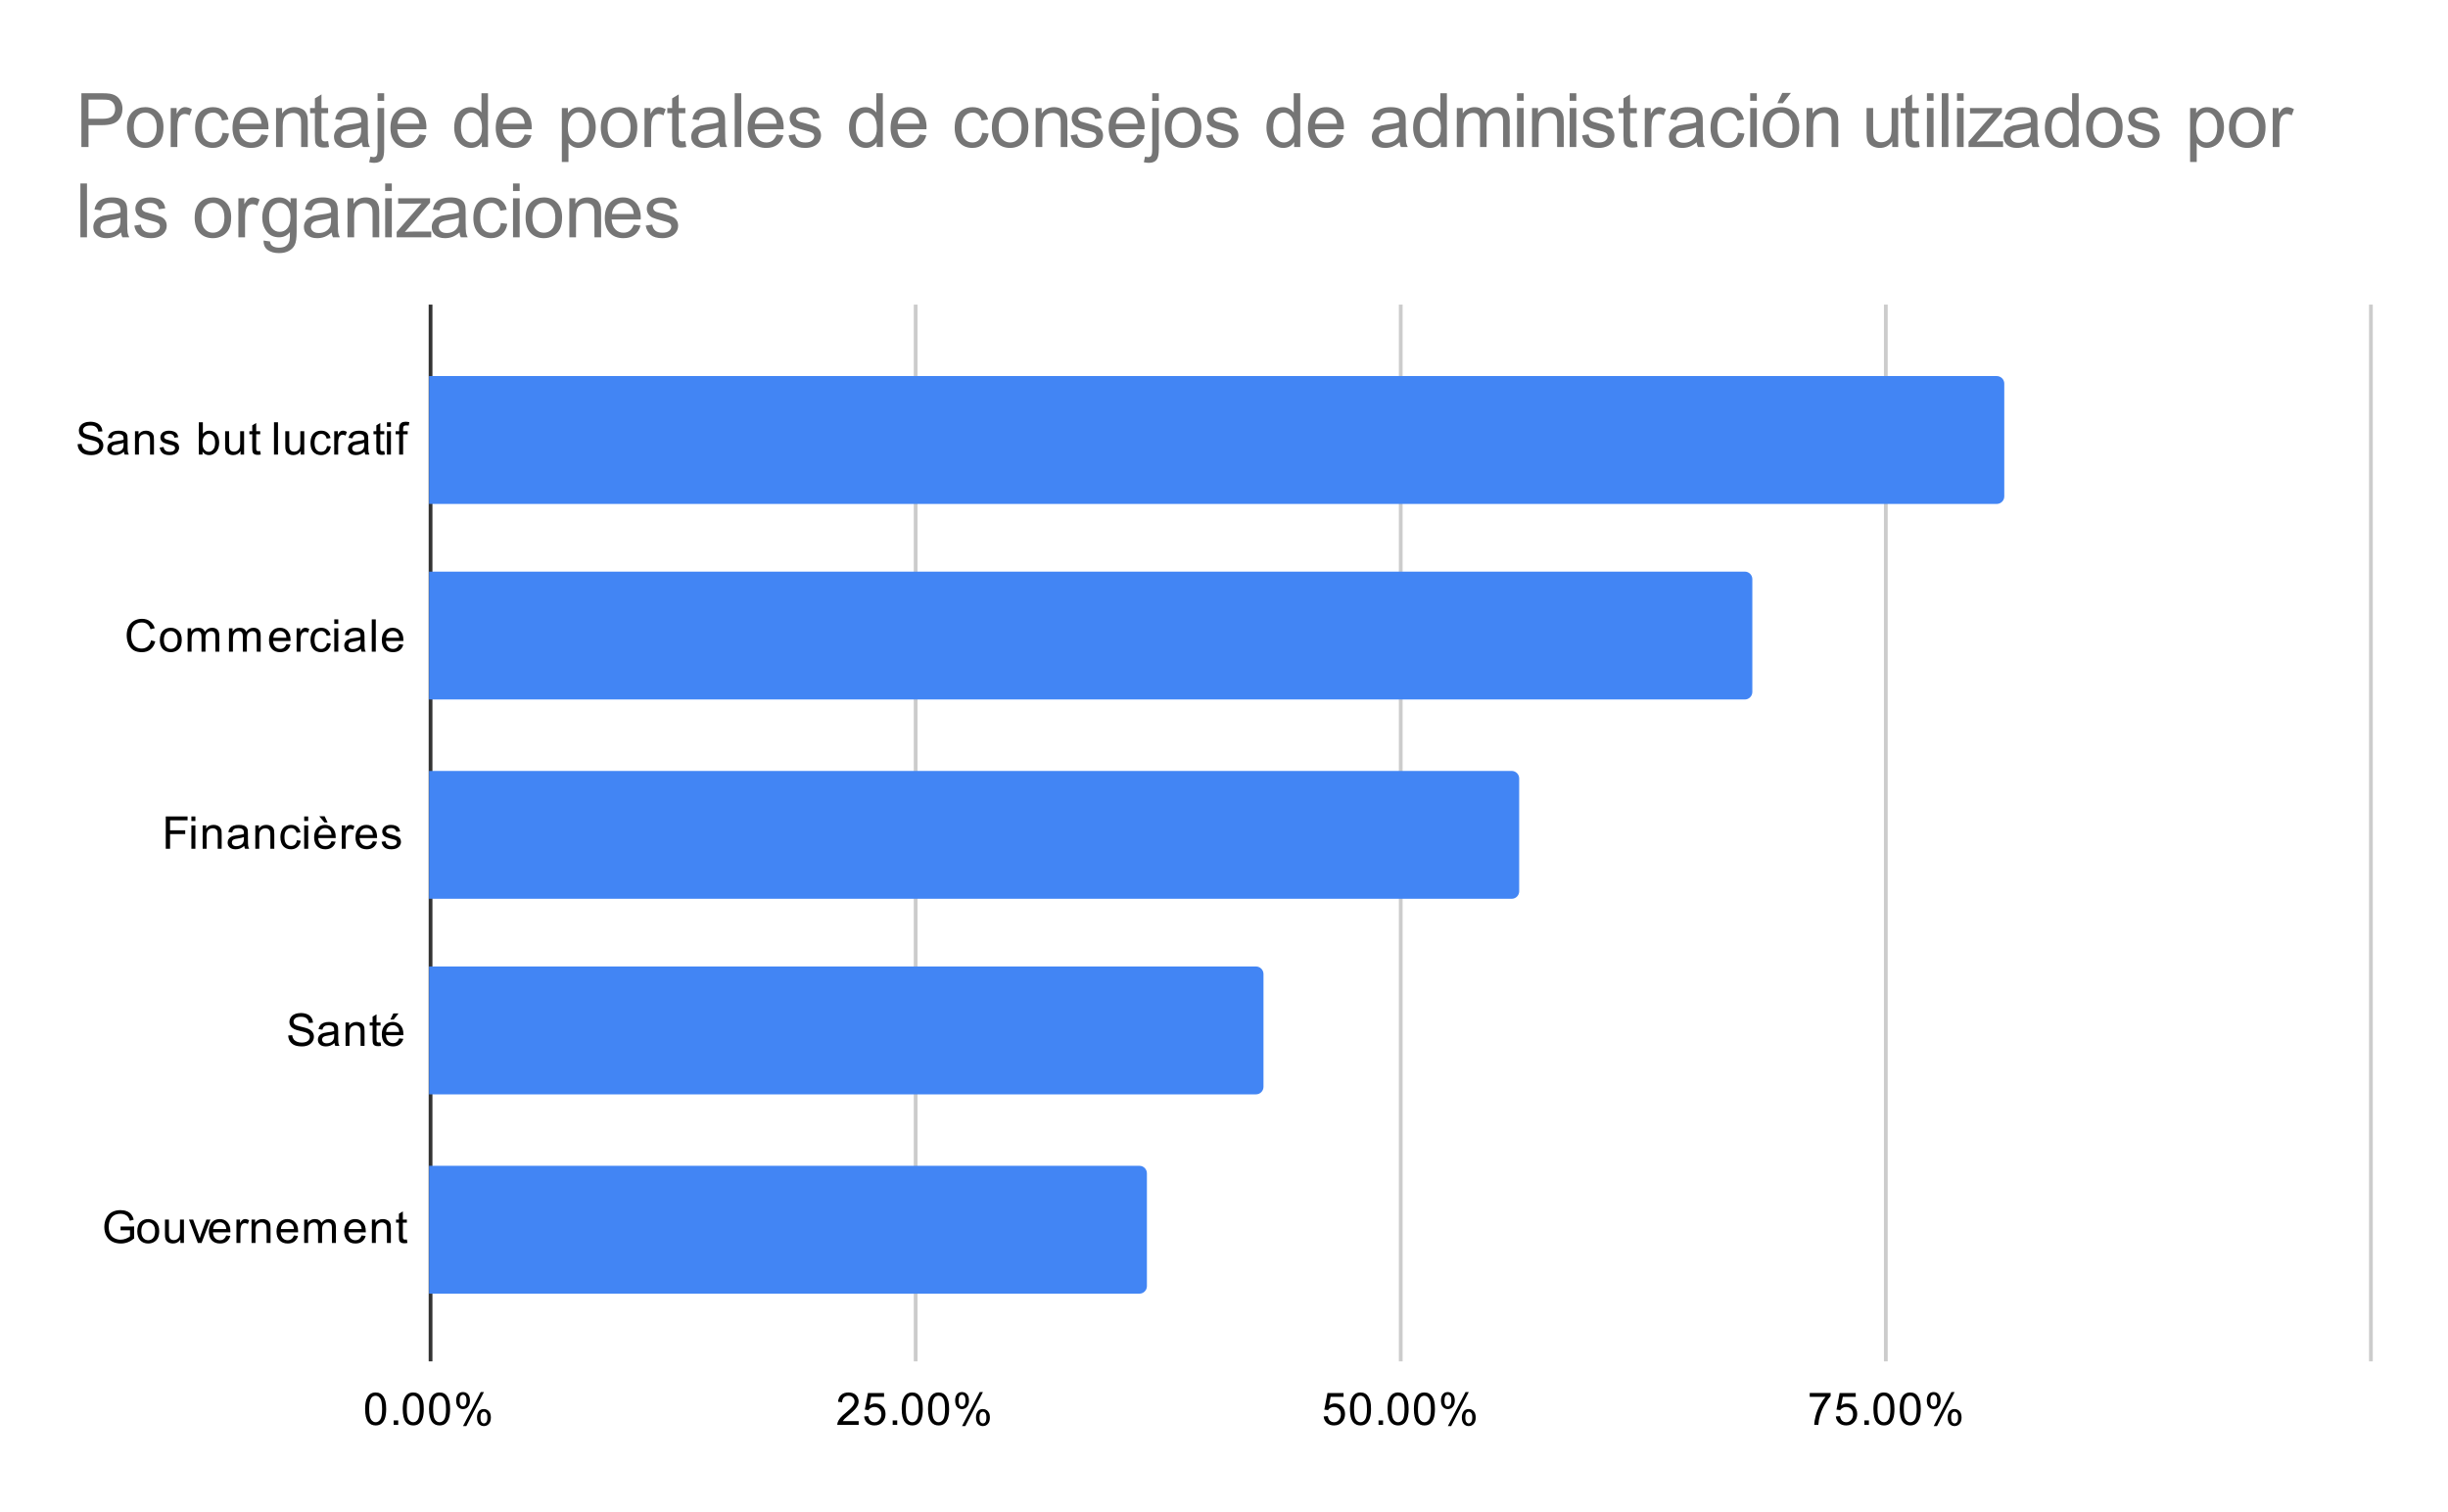
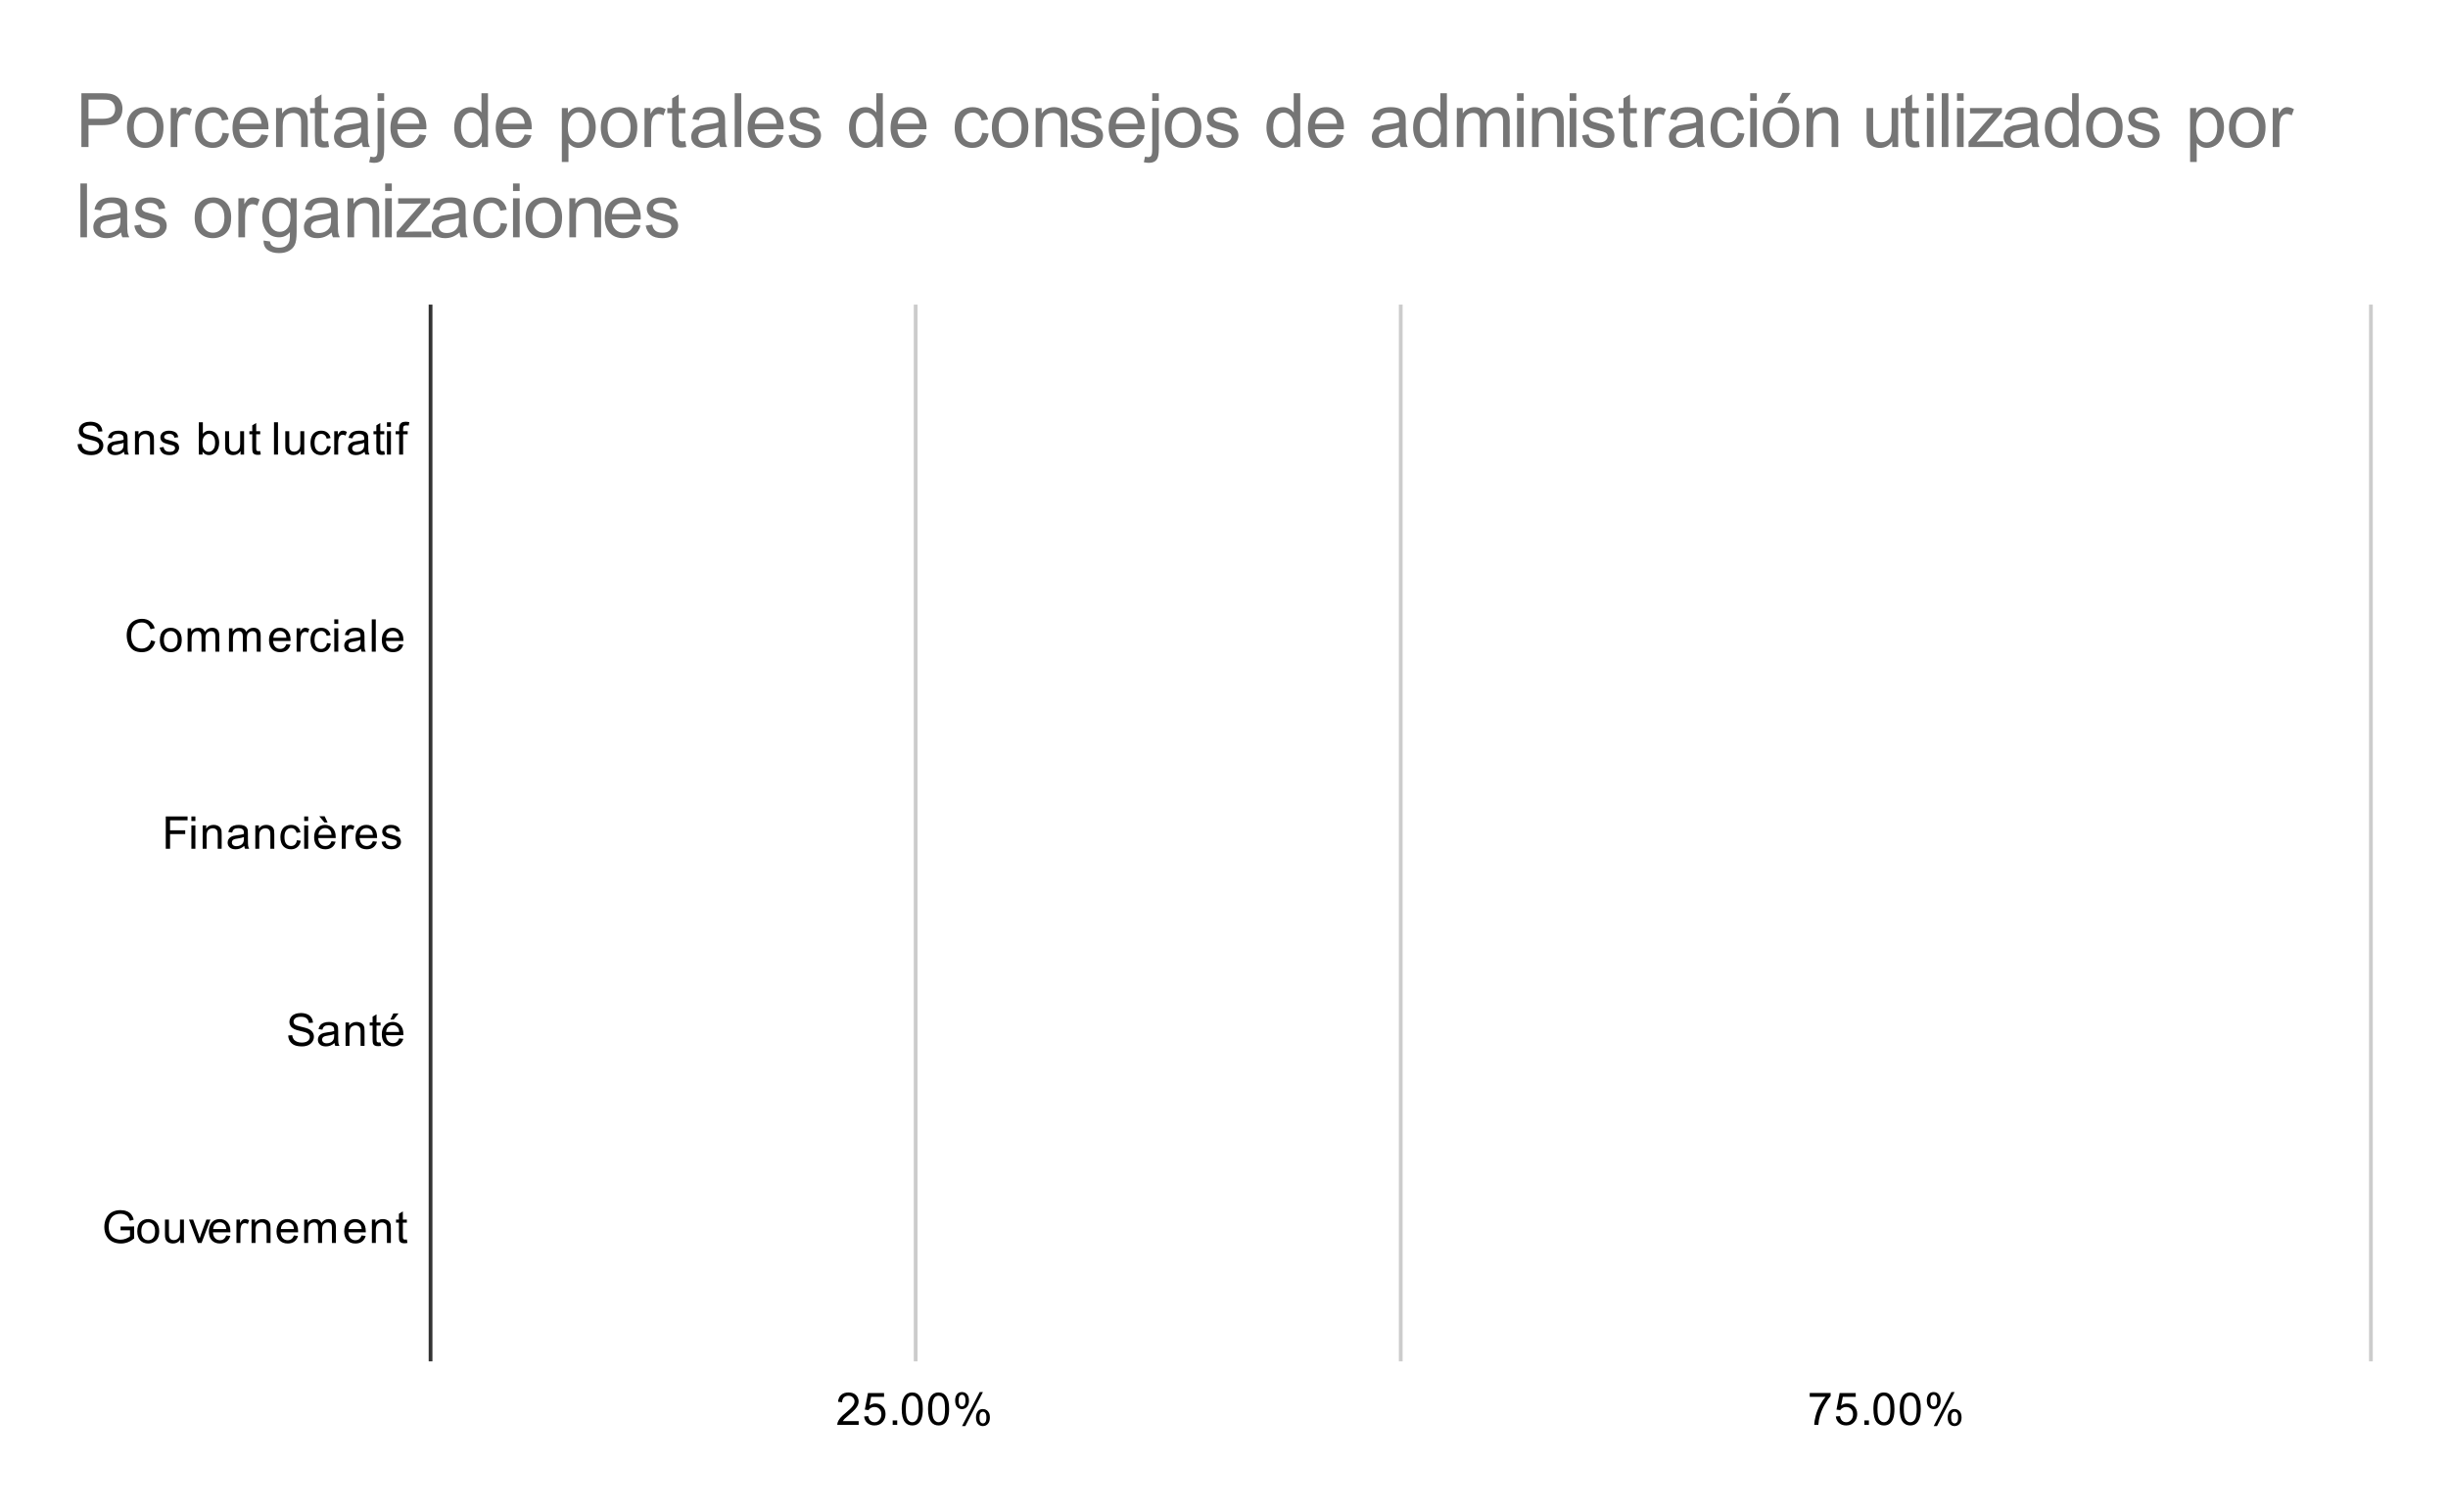
<svg xmlns="http://www.w3.org/2000/svg" version="1.1" viewBox="0.0 0.0 651.0 402.0" fill="none" stroke="none" stroke-linecap="square" stroke-miterlimit="10" width="651" height="402">
  <path fill="#ffffff" d="M0 0L651.0 0L651.0 402.0L0 402.0L0 0Z" fill-rule="nonzero" />
  <path stroke="#333333" stroke-width="1.0" stroke-linecap="butt" d="M114.5 81.5L114.5 361.5" fill-rule="nonzero" />
  <path stroke="#cccccc" stroke-width="1.0" stroke-linecap="butt" d="M243.5 81.5L243.5 361.5" fill-rule="nonzero" />
  <path stroke="#cccccc" stroke-width="1.0" stroke-linecap="butt" d="M372.5 81.5L372.5 361.5" fill-rule="nonzero" />
-   <path stroke="#cccccc" stroke-width="1.0" stroke-linecap="butt" d="M501.5 81.5L501.5 361.5" fill-rule="nonzero" />
  <path stroke="#cccccc" stroke-width="1.0" stroke-linecap="butt" d="M630.5 81.5L630.5 361.5" fill-rule="nonzero" />
  <clipPath id="id_0">
-     <path d="M114.1 81.5L630.9 81.5L630.9 361.9L114.1 361.9L114.1 81.5Z" clip-rule="nonzero" />
-   </clipPath>
+     </clipPath>
  <path stroke="#000000" stroke-width="2.0" stroke-linecap="butt" stroke-opacity="0.0" clip-path="url(#id_0)" d="M114.0 134.0L114.0 100.0L531.0 100.0C532.105 100.0 533.0 100.895 533.0 102.0L533.0 132.0C533.0 133.105 532.105 134.0 531.0 134.0Z" fill-rule="nonzero" />
  <path fill="#4285f4" clip-path="url(#id_0)" d="M114.0 134.0L114.0 100.0L531.0 100.0C532.105 100.0 533.0 100.895 533.0 102.0L533.0 132.0C533.0 133.105 532.105 134.0 531.0 134.0Z" fill-rule="nonzero" />
  <path stroke="#000000" stroke-width="2.0" stroke-linecap="butt" stroke-opacity="0.0" clip-path="url(#id_0)" d="M114.0 186.0L114.0 152.0L464.0 152.0C465.105 152.0 466.0 152.895 466.0 154.0L466.0 184.0C466.0 185.105 465.105 186.0 464.0 186.0Z" fill-rule="nonzero" />
  <path fill="#4285f4" clip-path="url(#id_0)" d="M114.0 186.0L114.0 152.0L464.0 152.0C465.105 152.0 466.0 152.895 466.0 154.0L466.0 184.0C466.0 185.105 465.105 186.0 464.0 186.0Z" fill-rule="nonzero" />
  <path stroke="#000000" stroke-width="2.0" stroke-linecap="butt" stroke-opacity="0.0" clip-path="url(#id_0)" d="M114.0 239.0L114.0 205.0L402.0 205.0C403.105 205.0 404.0 205.895 404.0 207.0L404.0 237.0C404.0 238.105 403.105 239.0 402.0 239.0Z" fill-rule="nonzero" />
  <path fill="#4285f4" clip-path="url(#id_0)" d="M114.0 239.0L114.0 205.0L402.0 205.0C403.105 205.0 404.0 205.895 404.0 207.0L404.0 237.0C404.0 238.105 403.105 239.0 402.0 239.0Z" fill-rule="nonzero" />
  <path stroke="#000000" stroke-width="2.0" stroke-linecap="butt" stroke-opacity="0.0" clip-path="url(#id_0)" d="M114.0 291.0L114.0 257.0L334.0 257.0C335.105 257.0 336.0 257.895 336.0 259.0L336.0 289.0C336.0 290.105 335.105 291.0 334.0 291.0Z" fill-rule="nonzero" />
  <path fill="#4285f4" clip-path="url(#id_0)" d="M114.0 291.0L114.0 257.0L334.0 257.0C335.105 257.0 336.0 257.895 336.0 259.0L336.0 289.0C336.0 290.105 335.105 291.0 334.0 291.0Z" fill-rule="nonzero" />
  <path stroke="#000000" stroke-width="2.0" stroke-linecap="butt" stroke-opacity="0.0" clip-path="url(#id_0)" d="M114.0 344.0L114.0 310.0L303.0 310.0C304.105 310.0 305.0 310.895 305.0 312.0L305.0 342.0C305.0 343.105 304.105 344.0 303.0 344.0Z" fill-rule="nonzero" />
  <path fill="#4285f4" clip-path="url(#id_0)" d="M114.0 344.0L114.0 310.0L303.0 310.0C304.105 310.0 305.0 310.895 305.0 312.0L305.0 342.0C305.0 343.105 304.105 344.0 303.0 344.0Z" fill-rule="nonzero" />
  <path fill="#000000" d="M20.647 118.112L21.709 118.018Q21.788 118.674 22.069 119.081Q22.35 119.487 22.928 119.753Q23.522 120.003 24.256 120.003Q24.897 120.003 25.397 119.815Q25.897 119.612 26.131 119.284Q26.381 118.94 26.381 118.549Q26.381 118.143 26.147 117.846Q25.913 117.534 25.381 117.331Q25.022 117.19 23.834 116.909Q22.663 116.628 22.194 116.378Q21.569 116.049 21.272 115.581Q20.975 115.096 20.975 114.503Q20.975 113.862 21.334 113.299Q21.709 112.721 22.413 112.44Q23.131 112.143 23.991 112.143Q24.944 112.143 25.678 112.456Q26.413 112.753 26.803 113.362Q27.194 113.956 27.225 114.706L26.131 114.784Q26.038 113.971 25.522 113.565Q25.022 113.143 24.038 113.143Q23.006 113.143 22.538 113.518Q22.069 113.893 22.069 114.424Q22.069 114.893 22.397 115.19Q22.725 115.487 24.1 115.799Q25.491 116.112 26.006 116.346Q26.756 116.706 27.116 117.237Q27.475 117.753 27.475 118.456Q27.475 119.143 27.084 119.753Q26.694 120.346 25.959 120.69Q25.225 121.018 24.303 121.018Q23.131 121.018 22.334 120.69Q21.553 120.346 21.1 119.659Q20.663 118.971 20.647 118.112ZM32.959 120.112Q32.366 120.612 31.819 120.815Q31.288 121.018 30.663 121.018Q29.631 121.018 29.084 120.518Q28.538 120.018 28.538 119.237Q28.538 118.784 28.741 118.409Q28.944 118.018 29.288 117.799Q29.631 117.565 30.053 117.456Q30.35 117.362 30.991 117.284Q32.256 117.143 32.866 116.924Q32.866 116.706 32.866 116.659Q32.866 116.003 32.569 115.737Q32.163 115.393 31.366 115.393Q30.631 115.393 30.272 115.659Q29.913 115.909 29.741 116.565L28.709 116.424Q28.85 115.768 29.178 115.362Q29.506 114.956 30.116 114.737Q30.725 114.518 31.522 114.518Q32.319 114.518 32.819 114.706Q33.319 114.893 33.553 115.174Q33.788 115.456 33.881 115.893Q33.928 116.159 33.928 116.862L33.928 118.268Q33.928 119.737 33.991 120.128Q34.069 120.518 34.272 120.878L33.163 120.878Q33.006 120.549 32.959 120.112ZM32.866 117.753Q32.288 117.987 31.147 118.159Q30.491 118.253 30.225 118.378Q29.959 118.487 29.803 118.706Q29.663 118.924 29.663 119.206Q29.663 119.628 29.975 119.909Q30.303 120.19 30.913 120.19Q31.522 120.19 31.991 119.924Q32.475 119.659 32.694 119.19Q32.866 118.831 32.866 118.143L32.866 117.753ZM35.897 120.878L35.897 114.659L36.834 114.659L36.834 115.534Q37.522 114.518 38.819 114.518Q39.381 114.518 39.85 114.721Q40.334 114.924 40.569 115.253Q40.803 115.581 40.897 116.018Q40.944 116.315 40.944 117.049L40.944 120.878L39.897 120.878L39.897 117.096Q39.897 116.44 39.772 116.128Q39.647 115.815 39.334 115.628Q39.022 115.424 38.6 115.424Q37.928 115.424 37.428 115.862Q36.944 116.284 36.944 117.471L36.944 120.878L35.897 120.878ZM42.475 119.018L43.506 118.862Q43.6 119.487 43.991 119.815Q44.397 120.143 45.131 120.143Q45.85 120.143 46.194 119.862Q46.553 119.565 46.553 119.159Q46.553 118.799 46.241 118.596Q46.022 118.456 45.163 118.237Q44.006 117.94 43.553 117.737Q43.116 117.518 42.881 117.143Q42.647 116.768 42.647 116.299Q42.647 115.893 42.834 115.534Q43.022 115.174 43.35 114.94Q43.6 114.768 44.022 114.643Q44.444 114.518 44.944 114.518Q45.663 114.518 46.209 114.737Q46.772 114.94 47.038 115.299Q47.303 115.659 47.397 116.253L46.366 116.393Q46.303 115.924 45.959 115.659Q45.631 115.378 45.006 115.378Q44.288 115.378 43.975 115.628Q43.663 115.862 43.663 116.19Q43.663 116.393 43.788 116.549Q43.928 116.721 44.194 116.831Q44.35 116.893 45.131 117.096Q46.256 117.409 46.694 117.596Q47.131 117.784 47.381 118.143Q47.631 118.503 47.631 119.049Q47.631 119.581 47.319 120.049Q47.022 120.503 46.444 120.768Q45.866 121.018 45.131 121.018Q43.913 121.018 43.272 120.518Q42.647 120.003 42.475 119.018ZM53.866 120.878L52.881 120.878L52.881 112.284L53.944 112.284L53.944 115.346Q54.616 114.518 55.647 114.518Q56.225 114.518 56.725 114.753Q57.241 114.971 57.569 115.393Q57.913 115.815 58.1 116.409Q58.288 117.003 58.288 117.674Q58.288 119.268 57.491 120.143Q56.694 121.018 55.6 121.018Q54.491 121.018 53.866 120.096L53.866 120.878ZM53.85 117.721Q53.85 118.831 54.163 119.331Q54.663 120.143 55.506 120.143Q56.194 120.143 56.694 119.549Q57.209 118.956 57.209 117.753Q57.209 116.534 56.725 115.956Q56.241 115.378 55.553 115.378Q54.866 115.378 54.35 115.987Q53.85 116.581 53.85 117.721ZM63.975 120.878L63.975 119.956Q63.241 121.018 61.991 121.018Q61.444 121.018 60.959 120.815Q60.491 120.596 60.256 120.284Q60.022 119.956 59.928 119.487Q59.866 119.19 59.866 118.503L59.866 114.659L60.928 114.659L60.928 118.112Q60.928 118.924 60.991 119.221Q61.084 119.628 61.397 119.878Q61.725 120.112 62.209 120.112Q62.678 120.112 63.084 119.878Q63.506 119.628 63.678 119.206Q63.866 118.784 63.866 117.987L63.866 114.659L64.912 114.659L64.912 120.878L63.975 120.878ZM69.194 119.94L69.35 120.862Q68.897 120.956 68.553 120.956Q67.975 120.956 67.662 120.784Q67.35 120.596 67.209 120.299Q67.084 120.003 67.084 119.049L67.084 115.471L66.319 115.471L66.319 114.659L67.084 114.659L67.084 113.112L68.131 112.487L68.131 114.659L69.194 114.659L69.194 115.471L68.131 115.471L68.131 119.112Q68.131 119.565 68.178 119.69Q68.241 119.815 68.366 119.893Q68.491 119.971 68.725 119.971Q68.912 119.971 69.194 119.94ZM72.866 120.878L72.866 112.284L73.928 112.284L73.928 120.878L72.866 120.878ZM79.975 120.878L79.975 119.956Q79.241 121.018 77.991 121.018Q77.444 121.018 76.959 120.815Q76.491 120.596 76.256 120.284Q76.022 119.956 75.928 119.487Q75.866 119.19 75.866 118.503L75.866 114.659L76.928 114.659L76.928 118.112Q76.928 118.924 76.991 119.221Q77.084 119.628 77.397 119.878Q77.725 120.112 78.209 120.112Q78.678 120.112 79.084 119.878Q79.506 119.628 79.678 119.206Q79.866 118.784 79.866 117.987L79.866 114.659L80.912 114.659L80.912 120.878L79.975 120.878ZM86.959 118.596L87.991 118.737Q87.819 119.799 87.116 120.409Q86.412 121.018 85.397 121.018Q84.116 121.018 83.334 120.19Q82.569 119.346 82.569 117.784Q82.569 116.784 82.897 116.034Q83.241 115.268 83.912 114.893Q84.6 114.518 85.412 114.518Q86.412 114.518 87.053 115.034Q87.709 115.534 87.897 116.487L86.866 116.643Q86.725 116.018 86.35 115.706Q85.975 115.378 85.444 115.378Q84.647 115.378 84.147 115.956Q83.647 116.518 83.647 117.753Q83.647 119.018 84.131 119.581Q84.616 120.143 85.381 120.143Q86.006 120.143 86.412 119.768Q86.834 119.393 86.959 118.596ZM88.881 120.878L88.881 114.659L89.834 114.659L89.834 115.596Q90.194 114.94 90.491 114.737Q90.803 114.518 91.178 114.518Q91.709 114.518 92.256 114.846L91.897 115.831Q91.506 115.596 91.131 115.596Q90.772 115.596 90.491 115.815Q90.225 116.018 90.116 116.393Q89.928 116.956 89.928 117.612L89.928 120.878L88.881 120.878ZM96.959 120.112Q96.366 120.612 95.819 120.815Q95.287 121.018 94.662 121.018Q93.631 121.018 93.084 120.518Q92.537 120.018 92.537 119.237Q92.537 118.784 92.741 118.409Q92.944 118.018 93.287 117.799Q93.631 117.565 94.053 117.456Q94.35 117.362 94.991 117.284Q96.256 117.143 96.866 116.924Q96.866 116.706 96.866 116.659Q96.866 116.003 96.569 115.737Q96.162 115.393 95.366 115.393Q94.631 115.393 94.272 115.659Q93.912 115.909 93.741 116.565L92.709 116.424Q92.85 115.768 93.178 115.362Q93.506 114.956 94.116 114.737Q94.725 114.518 95.522 114.518Q96.319 114.518 96.819 114.706Q97.319 114.893 97.553 115.174Q97.787 115.456 97.881 115.893Q97.928 116.159 97.928 116.862L97.928 118.268Q97.928 119.737 97.991 120.128Q98.069 120.518 98.272 120.878L97.162 120.878Q97.006 120.549 96.959 120.112ZM96.866 117.753Q96.287 117.987 95.147 118.159Q94.491 118.253 94.225 118.378Q93.959 118.487 93.803 118.706Q93.662 118.924 93.662 119.206Q93.662 119.628 93.975 119.909Q94.303 120.19 94.912 120.19Q95.522 120.19 95.991 119.924Q96.475 119.659 96.694 119.19Q96.866 118.831 96.866 118.143L96.866 117.753ZM102.194 119.94L102.35 120.862Q101.897 120.956 101.553 120.956Q100.975 120.956 100.662 120.784Q100.35 120.596 100.209 120.299Q100.084 120.003 100.084 119.049L100.084 115.471L99.319 115.471L99.319 114.659L100.084 114.659L100.084 113.112L101.131 112.487L101.131 114.659L102.194 114.659L102.194 115.471L101.131 115.471L101.131 119.112Q101.131 119.565 101.178 119.69Q101.241 119.815 101.366 119.893Q101.491 119.971 101.725 119.971Q101.912 119.971 102.194 119.94ZM102.897 113.503L102.897 112.284L103.959 112.284L103.959 113.503L102.897 113.503ZM102.897 120.878L102.897 114.659L103.959 114.659L103.959 120.878L102.897 120.878ZM106.147 120.878L106.147 115.471L105.209 115.471L105.209 114.659L106.147 114.659L106.147 113.987Q106.147 113.362 106.256 113.065Q106.412 112.643 106.787 112.393Q107.178 112.143 107.866 112.143Q108.319 112.143 108.85 112.253L108.694 113.159Q108.366 113.112 108.069 113.112Q107.584 113.112 107.381 113.315Q107.194 113.518 107.194 114.081L107.194 114.659L108.412 114.659L108.412 115.471L107.194 115.471L107.194 120.878L106.147 120.878Z" fill-rule="nonzero" />
  <path fill="#000000" d="M40.163 170.273L41.288 170.57Q40.928 171.961 40.006 172.695Q39.084 173.429 37.741 173.429Q36.35 173.429 35.475 172.867Q34.6 172.304 34.147 171.242Q33.694 170.164 33.694 168.929Q33.694 167.586 34.209 166.586Q34.725 165.586 35.663 165.07Q36.616 164.554 37.756 164.554Q39.038 164.554 39.913 165.211Q40.803 165.867 41.147 167.054L40.022 167.32Q39.725 166.383 39.147 165.961Q38.584 165.523 37.725 165.523Q36.741 165.523 36.069 166.008Q35.413 166.476 35.131 167.273Q34.866 168.07 34.866 168.929Q34.866 170.023 35.178 170.836Q35.506 171.648 36.178 172.054Q36.85 172.461 37.647 172.461Q38.6 172.461 39.256 171.914Q39.928 171.367 40.163 170.273ZM42.506 170.179Q42.506 168.445 43.459 167.617Q44.256 166.929 45.413 166.929Q46.694 166.929 47.506 167.773Q48.334 168.601 48.334 170.086Q48.334 171.289 47.975 171.976Q47.616 172.664 46.913 173.054Q46.225 173.429 45.413 173.429Q44.116 173.429 43.303 172.601Q42.506 171.758 42.506 170.179ZM43.584 170.179Q43.584 171.367 44.1 171.961Q44.631 172.554 45.413 172.554Q46.209 172.554 46.725 171.961Q47.241 171.367 47.241 170.148Q47.241 168.992 46.709 168.398Q46.194 167.804 45.413 167.804Q44.631 167.804 44.1 168.398Q43.584 168.976 43.584 170.179ZM49.897 173.289L49.897 167.07L50.834 167.07L50.834 167.945Q51.131 167.476 51.616 167.211Q52.1 166.929 52.725 166.929Q53.413 166.929 53.85 167.211Q54.303 167.492 54.475 168.008Q55.225 166.929 56.397 166.929Q57.334 166.929 57.819 167.445Q58.319 167.945 58.319 169.023L58.319 173.289L57.272 173.289L57.272 169.367Q57.272 168.742 57.163 168.461Q57.069 168.179 56.803 168.008Q56.538 167.836 56.163 167.836Q55.506 167.836 55.069 168.273Q54.647 168.711 54.647 169.679L54.647 173.289L53.584 173.289L53.584 169.242Q53.584 168.539 53.319 168.195Q53.069 167.836 52.491 167.836Q52.038 167.836 51.663 168.07Q51.288 168.304 51.116 168.758Q50.944 169.211 50.944 170.054L50.944 173.289L49.897 173.289ZM60.897 173.289L60.897 167.07L61.834 167.07L61.834 167.945Q62.131 167.476 62.616 167.211Q63.1 166.929 63.725 166.929Q64.412 166.929 64.85 167.211Q65.303 167.492 65.475 168.008Q66.225 166.929 67.397 166.929Q68.334 166.929 68.819 167.445Q69.319 167.945 69.319 169.023L69.319 173.289L68.272 173.289L68.272 169.367Q68.272 168.742 68.162 168.461Q68.069 168.179 67.803 168.008Q67.537 167.836 67.162 167.836Q66.506 167.836 66.069 168.273Q65.647 168.711 65.647 169.679L65.647 173.289L64.584 173.289L64.584 169.242Q64.584 168.539 64.319 168.195Q64.069 167.836 63.491 167.836Q63.038 167.836 62.663 168.07Q62.288 168.304 62.116 168.758Q61.944 169.211 61.944 170.054L61.944 173.289L60.897 173.289ZM76.147 171.289L77.241 171.414Q76.991 172.367 76.287 172.898Q75.584 173.429 74.506 173.429Q73.147 173.429 72.334 172.586Q71.537 171.742 71.537 170.226Q71.537 168.664 72.35 167.804Q73.162 166.929 74.444 166.929Q75.694 166.929 76.475 167.773Q77.272 168.617 77.272 170.164Q77.272 170.258 77.272 170.445L72.631 170.445Q72.694 171.476 73.209 172.023Q73.725 172.554 74.506 172.554Q75.084 172.554 75.491 172.258Q75.912 171.945 76.147 171.289ZM72.694 169.586L76.162 169.586Q76.1 168.789 75.772 168.398Q75.256 167.789 74.459 167.789Q73.725 167.789 73.225 168.273Q72.741 168.758 72.694 169.586ZM78.881 173.289L78.881 167.07L79.834 167.07L79.834 168.008Q80.194 167.351 80.491 167.148Q80.803 166.929 81.178 166.929Q81.709 166.929 82.256 167.258L81.897 168.242Q81.506 168.008 81.131 168.008Q80.772 168.008 80.491 168.226Q80.225 168.429 80.116 168.804Q79.928 169.367 79.928 170.023L79.928 173.289L78.881 173.289ZM86.959 171.008L87.991 171.148Q87.819 172.211 87.116 172.82Q86.412 173.429 85.397 173.429Q84.116 173.429 83.334 172.601Q82.569 171.758 82.569 170.195Q82.569 169.195 82.897 168.445Q83.241 167.679 83.912 167.304Q84.6 166.929 85.412 166.929Q86.412 166.929 87.053 167.445Q87.709 167.945 87.897 168.898L86.866 169.054Q86.725 168.429 86.35 168.117Q85.975 167.789 85.444 167.789Q84.647 167.789 84.147 168.367Q83.647 168.929 83.647 170.164Q83.647 171.429 84.131 171.992Q84.616 172.554 85.381 172.554Q86.006 172.554 86.412 172.179Q86.834 171.804 86.959 171.008ZM88.897 165.914L88.897 164.695L89.959 164.695L89.959 165.914L88.897 165.914ZM88.897 173.289L88.897 167.07L89.959 167.07L89.959 173.289L88.897 173.289ZM95.959 172.523Q95.366 173.023 94.819 173.226Q94.287 173.429 93.662 173.429Q92.631 173.429 92.084 172.929Q91.537 172.429 91.537 171.648Q91.537 171.195 91.741 170.82Q91.944 170.429 92.287 170.211Q92.631 169.976 93.053 169.867Q93.35 169.773 93.991 169.695Q95.256 169.554 95.866 169.336Q95.866 169.117 95.866 169.07Q95.866 168.414 95.569 168.148Q95.162 167.804 94.366 167.804Q93.631 167.804 93.272 168.07Q92.912 168.32 92.741 168.976L91.709 168.836Q91.85 168.179 92.178 167.773Q92.506 167.367 93.116 167.148Q93.725 166.929 94.522 166.929Q95.319 166.929 95.819 167.117Q96.319 167.304 96.553 167.586Q96.787 167.867 96.881 168.304Q96.928 168.57 96.928 169.273L96.928 170.679Q96.928 172.148 96.991 172.539Q97.069 172.929 97.272 173.289L96.162 173.289Q96.006 172.961 95.959 172.523ZM95.866 170.164Q95.287 170.398 94.147 170.57Q93.491 170.664 93.225 170.789Q92.959 170.898 92.803 171.117Q92.662 171.336 92.662 171.617Q92.662 172.039 92.975 172.32Q93.303 172.601 93.912 172.601Q94.522 172.601 94.991 172.336Q95.475 172.07 95.694 171.601Q95.866 171.242 95.866 170.554L95.866 170.164ZM98.866 173.289L98.866 164.695L99.928 164.695L99.928 173.289L98.866 173.289ZM106.147 171.289L107.241 171.414Q106.991 172.367 106.287 172.898Q105.584 173.429 104.506 173.429Q103.147 173.429 102.334 172.586Q101.537 171.742 101.537 170.226Q101.537 168.664 102.35 167.804Q103.162 166.929 104.444 166.929Q105.694 166.929 106.475 167.773Q107.272 168.617 107.272 170.164Q107.272 170.258 107.272 170.445L102.631 170.445Q102.694 171.476 103.209 172.023Q103.725 172.554 104.506 172.554Q105.084 172.554 105.491 172.258Q105.912 171.945 106.147 171.289ZM102.694 169.586L106.162 169.586Q106.1 168.789 105.772 168.398Q105.256 167.789 104.459 167.789Q103.725 167.789 103.225 168.273Q102.741 168.758 102.694 169.586Z" fill-rule="nonzero" />
  <path fill="#000000" d="M44.084 225.7L44.084 217.106L49.881 217.106L49.881 218.122L45.225 218.122L45.225 220.778L49.256 220.778L49.256 221.794L45.225 221.794L45.225 225.7L44.084 225.7ZM50.897 218.325L50.897 217.106L51.959 217.106L51.959 218.325L50.897 218.325ZM50.897 225.7L50.897 219.481L51.959 219.481L51.959 225.7L50.897 225.7ZM53.897 225.7L53.897 219.481L54.834 219.481L54.834 220.356Q55.522 219.341 56.819 219.341Q57.381 219.341 57.85 219.544Q58.334 219.747 58.569 220.075Q58.803 220.403 58.897 220.841Q58.944 221.137 58.944 221.872L58.944 225.7L57.897 225.7L57.897 221.919Q57.897 221.262 57.772 220.95Q57.647 220.637 57.334 220.45Q57.022 220.247 56.6 220.247Q55.928 220.247 55.428 220.684Q54.944 221.106 54.944 222.294L54.944 225.7L53.897 225.7ZM64.959 224.934Q64.366 225.434 63.819 225.637Q63.288 225.841 62.663 225.841Q61.631 225.841 61.084 225.341Q60.538 224.841 60.538 224.059Q60.538 223.606 60.741 223.231Q60.944 222.841 61.288 222.622Q61.631 222.387 62.053 222.278Q62.35 222.184 62.991 222.106Q64.256 221.966 64.866 221.747Q64.866 221.528 64.866 221.481Q64.866 220.825 64.569 220.559Q64.162 220.216 63.366 220.216Q62.631 220.216 62.272 220.481Q61.913 220.731 61.741 221.387L60.709 221.247Q60.85 220.591 61.178 220.184Q61.506 219.778 62.116 219.559Q62.725 219.341 63.522 219.341Q64.319 219.341 64.819 219.528Q65.319 219.716 65.553 219.997Q65.787 220.278 65.881 220.716Q65.928 220.981 65.928 221.684L65.928 223.091Q65.928 224.559 65.991 224.95Q66.069 225.341 66.272 225.7L65.162 225.7Q65.006 225.372 64.959 224.934ZM64.866 222.575Q64.287 222.809 63.147 222.981Q62.491 223.075 62.225 223.2Q61.959 223.309 61.803 223.528Q61.663 223.747 61.663 224.028Q61.663 224.45 61.975 224.731Q62.303 225.012 62.913 225.012Q63.522 225.012 63.991 224.747Q64.475 224.481 64.694 224.012Q64.866 223.653 64.866 222.966L64.866 222.575ZM67.897 225.7L67.897 219.481L68.834 219.481L68.834 220.356Q69.522 219.341 70.819 219.341Q71.381 219.341 71.85 219.544Q72.334 219.747 72.569 220.075Q72.803 220.403 72.897 220.841Q72.944 221.137 72.944 221.872L72.944 225.7L71.897 225.7L71.897 221.919Q71.897 221.262 71.772 220.95Q71.647 220.637 71.334 220.45Q71.022 220.247 70.6 220.247Q69.928 220.247 69.428 220.684Q68.944 221.106 68.944 222.294L68.944 225.7L67.897 225.7ZM78.959 223.419L79.991 223.559Q79.819 224.622 79.116 225.231Q78.412 225.841 77.397 225.841Q76.116 225.841 75.334 225.012Q74.569 224.169 74.569 222.606Q74.569 221.606 74.897 220.856Q75.241 220.091 75.912 219.716Q76.6 219.341 77.412 219.341Q78.412 219.341 79.053 219.856Q79.709 220.356 79.897 221.309L78.866 221.466Q78.725 220.841 78.35 220.528Q77.975 220.2 77.444 220.2Q76.647 220.2 76.147 220.778Q75.647 221.341 75.647 222.575Q75.647 223.841 76.131 224.403Q76.616 224.966 77.381 224.966Q78.006 224.966 78.412 224.591Q78.834 224.216 78.959 223.419ZM80.897 218.325L80.897 217.106L81.959 217.106L81.959 218.325L80.897 218.325ZM80.897 225.7L80.897 219.481L81.959 219.481L81.959 225.7L80.897 225.7ZM88.147 223.7L89.241 223.825Q88.991 224.778 88.287 225.309Q87.584 225.841 86.506 225.841Q85.147 225.841 84.334 224.997Q83.537 224.153 83.537 222.637Q83.537 221.075 84.35 220.216Q85.162 219.341 86.444 219.341Q87.694 219.341 88.475 220.184Q89.272 221.028 89.272 222.575Q89.272 222.669 89.272 222.856L84.631 222.856Q84.694 223.887 85.209 224.434Q85.725 224.966 86.506 224.966Q87.084 224.966 87.491 224.669Q87.912 224.356 88.147 223.7ZM84.694 221.997L88.162 221.997Q88.1 221.2 87.772 220.809Q87.256 220.2 86.459 220.2Q85.725 220.2 85.225 220.684Q84.741 221.169 84.694 221.997ZM87.116 218.7L86.272 218.7L84.912 217.059L86.334 217.059L87.116 218.7ZM90.881 225.7L90.881 219.481L91.834 219.481L91.834 220.419Q92.194 219.762 92.491 219.559Q92.803 219.341 93.178 219.341Q93.709 219.341 94.256 219.669L93.897 220.653Q93.506 220.419 93.131 220.419Q92.772 220.419 92.491 220.637Q92.225 220.841 92.116 221.216Q91.928 221.778 91.928 222.434L91.928 225.7L90.881 225.7ZM99.147 223.7L100.241 223.825Q99.991 224.778 99.287 225.309Q98.584 225.841 97.506 225.841Q96.147 225.841 95.334 224.997Q94.537 224.153 94.537 222.637Q94.537 221.075 95.35 220.216Q96.162 219.341 97.444 219.341Q98.694 219.341 99.475 220.184Q100.272 221.028 100.272 222.575Q100.272 222.669 100.272 222.856L95.631 222.856Q95.694 223.887 96.209 224.434Q96.725 224.966 97.506 224.966Q98.084 224.966 98.491 224.669Q98.912 224.356 99.147 223.7ZM95.694 221.997L99.162 221.997Q99.1 221.2 98.772 220.809Q98.256 220.2 97.459 220.2Q96.725 220.2 96.225 220.684Q95.741 221.169 95.694 221.997ZM101.475 223.841L102.506 223.684Q102.6 224.309 102.991 224.637Q103.397 224.966 104.131 224.966Q104.85 224.966 105.194 224.684Q105.553 224.387 105.553 223.981Q105.553 223.622 105.241 223.419Q105.022 223.278 104.162 223.059Q103.006 222.762 102.553 222.559Q102.116 222.341 101.881 221.966Q101.647 221.591 101.647 221.122Q101.647 220.716 101.834 220.356Q102.022 219.997 102.35 219.762Q102.6 219.591 103.022 219.466Q103.444 219.341 103.944 219.341Q104.662 219.341 105.209 219.559Q105.772 219.762 106.037 220.122Q106.303 220.481 106.397 221.075L105.366 221.216Q105.303 220.747 104.959 220.481Q104.631 220.2 104.006 220.2Q103.287 220.2 102.975 220.45Q102.662 220.684 102.662 221.012Q102.662 221.216 102.787 221.372Q102.928 221.544 103.194 221.653Q103.35 221.716 104.131 221.919Q105.256 222.231 105.694 222.419Q106.131 222.606 106.381 222.966Q106.631 223.325 106.631 223.872Q106.631 224.403 106.319 224.872Q106.022 225.325 105.444 225.591Q104.866 225.841 104.131 225.841Q102.912 225.841 102.272 225.341Q101.647 224.825 101.475 223.841Z" fill-rule="nonzero" />
  <path fill="#000000" d="M76.647 275.346L77.709 275.252Q77.787 275.908 78.069 276.314Q78.35 276.721 78.928 276.986Q79.522 277.236 80.256 277.236Q80.897 277.236 81.397 277.049Q81.897 276.846 82.131 276.517Q82.381 276.174 82.381 275.783Q82.381 275.377 82.147 275.08Q81.912 274.767 81.381 274.564Q81.022 274.424 79.834 274.142Q78.662 273.861 78.194 273.611Q77.569 273.283 77.272 272.814Q76.975 272.33 76.975 271.736Q76.975 271.096 77.334 270.533Q77.709 269.955 78.412 269.674Q79.131 269.377 79.991 269.377Q80.944 269.377 81.678 269.689Q82.412 269.986 82.803 270.596Q83.194 271.189 83.225 271.939L82.131 272.017Q82.037 271.205 81.522 270.799Q81.022 270.377 80.037 270.377Q79.006 270.377 78.537 270.752Q78.069 271.127 78.069 271.658Q78.069 272.127 78.397 272.424Q78.725 272.721 80.1 273.033Q81.491 273.346 82.006 273.58Q82.756 273.939 83.116 274.471Q83.475 274.986 83.475 275.689Q83.475 276.377 83.084 276.986Q82.694 277.58 81.959 277.924Q81.225 278.252 80.303 278.252Q79.131 278.252 78.334 277.924Q77.553 277.58 77.1 276.892Q76.662 276.205 76.647 275.346ZM88.959 277.346Q88.366 277.846 87.819 278.049Q87.287 278.252 86.662 278.252Q85.631 278.252 85.084 277.752Q84.537 277.252 84.537 276.471Q84.537 276.017 84.741 275.642Q84.944 275.252 85.287 275.033Q85.631 274.799 86.053 274.689Q86.35 274.596 86.991 274.517Q88.256 274.377 88.866 274.158Q88.866 273.939 88.866 273.892Q88.866 273.236 88.569 272.971Q88.162 272.627 87.366 272.627Q86.631 272.627 86.272 272.892Q85.912 273.142 85.741 273.799L84.709 273.658Q84.85 273.002 85.178 272.596Q85.506 272.189 86.116 271.971Q86.725 271.752 87.522 271.752Q88.319 271.752 88.819 271.939Q89.319 272.127 89.553 272.408Q89.787 272.689 89.881 273.127Q89.928 273.392 89.928 274.096L89.928 275.502Q89.928 276.971 89.991 277.361Q90.069 277.752 90.272 278.111L89.162 278.111Q89.006 277.783 88.959 277.346ZM88.866 274.986Q88.287 275.221 87.147 275.392Q86.491 275.486 86.225 275.611Q85.959 275.721 85.803 275.939Q85.662 276.158 85.662 276.439Q85.662 276.861 85.975 277.142Q86.303 277.424 86.912 277.424Q87.522 277.424 87.991 277.158Q88.475 276.892 88.694 276.424Q88.866 276.064 88.866 275.377L88.866 274.986ZM91.897 278.111L91.897 271.892L92.834 271.892L92.834 272.767Q93.522 271.752 94.819 271.752Q95.381 271.752 95.85 271.955Q96.334 272.158 96.569 272.486Q96.803 272.814 96.897 273.252Q96.944 273.549 96.944 274.283L96.944 278.111L95.897 278.111L95.897 274.33Q95.897 273.674 95.772 273.361Q95.647 273.049 95.334 272.861Q95.022 272.658 94.6 272.658Q93.928 272.658 93.428 273.096Q92.944 273.517 92.944 274.705L92.944 278.111L91.897 278.111ZM101.194 277.174L101.35 278.096Q100.897 278.189 100.553 278.189Q99.975 278.189 99.662 278.017Q99.35 277.83 99.209 277.533Q99.084 277.236 99.084 276.283L99.084 272.705L98.319 272.705L98.319 271.892L99.084 271.892L99.084 270.346L100.131 269.721L100.131 271.892L101.194 271.892L101.194 272.705L100.131 272.705L100.131 276.346Q100.131 276.799 100.178 276.924Q100.241 277.049 100.366 277.127Q100.491 277.205 100.725 277.205Q100.912 277.205 101.194 277.174ZM106.147 276.111L107.241 276.236Q106.991 277.189 106.287 277.721Q105.584 278.252 104.506 278.252Q103.147 278.252 102.334 277.408Q101.537 276.564 101.537 275.049Q101.537 273.486 102.35 272.627Q103.162 271.752 104.444 271.752Q105.694 271.752 106.475 272.596Q107.272 273.439 107.272 274.986Q107.272 275.08 107.272 275.267L102.631 275.267Q102.694 276.299 103.209 276.846Q103.725 277.377 104.506 277.377Q105.084 277.377 105.491 277.08Q105.912 276.767 106.147 276.111ZM102.694 274.408L106.162 274.408Q106.1 273.611 105.772 273.221Q105.256 272.611 104.459 272.611Q103.725 272.611 103.225 273.096Q102.741 273.58 102.694 274.408ZM103.819 271.111L104.6 269.471L105.991 269.471L104.694 271.111L103.819 271.111Z" fill-rule="nonzero" />
  <path fill="#000000" d="M32.053 327.147L32.053 326.147L35.678 326.132L35.678 329.319Q34.85 329.991 33.959 330.335Q33.069 330.663 32.131 330.663Q30.866 330.663 29.819 330.132Q28.788 329.585 28.256 328.569Q27.741 327.538 27.741 326.272Q27.741 325.007 28.256 323.929Q28.788 322.835 29.772 322.319Q30.756 321.788 32.038 321.788Q32.975 321.788 33.725 322.085Q34.475 322.382 34.897 322.929Q35.334 323.46 35.553 324.335L34.538 324.616Q34.334 323.96 34.038 323.585Q33.756 323.21 33.225 322.991Q32.694 322.757 32.053 322.757Q31.272 322.757 30.694 322.991Q30.131 323.226 29.772 323.616Q29.428 324.007 29.241 324.476Q28.913 325.272 28.913 326.194Q28.913 327.351 29.303 328.132Q29.709 328.897 30.459 329.272Q31.209 329.647 32.069 329.647Q32.803 329.647 33.506 329.366Q34.209 329.069 34.569 328.757L34.569 327.147L32.053 327.147ZM36.506 327.413Q36.506 325.679 37.459 324.851Q38.256 324.163 39.413 324.163Q40.694 324.163 41.506 325.007Q42.334 325.835 42.334 327.319Q42.334 328.522 41.975 329.21Q41.616 329.897 40.913 330.288Q40.225 330.663 39.413 330.663Q38.116 330.663 37.303 329.835Q36.506 328.991 36.506 327.413ZM37.584 327.413Q37.584 328.601 38.1 329.194Q38.631 329.788 39.413 329.788Q40.209 329.788 40.725 329.194Q41.241 328.601 41.241 327.382Q41.241 326.226 40.709 325.632Q40.194 325.038 39.413 325.038Q38.631 325.038 38.1 325.632Q37.584 326.21 37.584 327.413ZM47.975 330.522L47.975 329.601Q47.241 330.663 45.991 330.663Q45.444 330.663 44.959 330.46Q44.491 330.241 44.256 329.929Q44.022 329.601 43.928 329.132Q43.866 328.835 43.866 328.147L43.866 324.304L44.928 324.304L44.928 327.757Q44.928 328.569 44.991 328.866Q45.084 329.272 45.397 329.522Q45.725 329.757 46.209 329.757Q46.678 329.757 47.084 329.522Q47.506 329.272 47.678 328.851Q47.866 328.429 47.866 327.632L47.866 324.304L48.913 324.304L48.913 330.522L47.975 330.522ZM52.616 330.522L50.256 324.304L51.366 324.304L52.709 328.022Q52.913 328.632 53.1 329.272Q53.241 328.788 53.491 328.101L54.881 324.304L55.959 324.304L53.6 330.522L52.616 330.522ZM60.147 328.522L61.241 328.647Q60.991 329.601 60.288 330.132Q59.584 330.663 58.506 330.663Q57.147 330.663 56.334 329.819Q55.538 328.976 55.538 327.46Q55.538 325.897 56.35 325.038Q57.163 324.163 58.444 324.163Q59.694 324.163 60.475 325.007Q61.272 325.851 61.272 327.397Q61.272 327.491 61.272 327.679L56.631 327.679Q56.694 328.71 57.209 329.257Q57.725 329.788 58.506 329.788Q59.084 329.788 59.491 329.491Q59.913 329.179 60.147 328.522ZM56.694 326.819L60.163 326.819Q60.1 326.022 59.772 325.632Q59.256 325.022 58.459 325.022Q57.725 325.022 57.225 325.507Q56.741 325.991 56.694 326.819ZM62.881 330.522L62.881 324.304L63.834 324.304L63.834 325.241Q64.194 324.585 64.491 324.382Q64.803 324.163 65.178 324.163Q65.709 324.163 66.256 324.491L65.897 325.476Q65.506 325.241 65.131 325.241Q64.772 325.241 64.491 325.46Q64.225 325.663 64.116 326.038Q63.928 326.601 63.928 327.257L63.928 330.522L62.881 330.522ZM66.897 330.522L66.897 324.304L67.834 324.304L67.834 325.179Q68.522 324.163 69.819 324.163Q70.381 324.163 70.85 324.366Q71.334 324.569 71.569 324.897Q71.803 325.226 71.897 325.663Q71.944 325.96 71.944 326.694L71.944 330.522L70.897 330.522L70.897 326.741Q70.897 326.085 70.772 325.772Q70.647 325.46 70.334 325.272Q70.022 325.069 69.6 325.069Q68.928 325.069 68.428 325.507Q67.944 325.929 67.944 327.116L67.944 330.522L66.897 330.522ZM78.147 328.522L79.241 328.647Q78.991 329.601 78.287 330.132Q77.584 330.663 76.506 330.663Q75.147 330.663 74.334 329.819Q73.537 328.976 73.537 327.46Q73.537 325.897 74.35 325.038Q75.162 324.163 76.444 324.163Q77.694 324.163 78.475 325.007Q79.272 325.851 79.272 327.397Q79.272 327.491 79.272 327.679L74.631 327.679Q74.694 328.71 75.209 329.257Q75.725 329.788 76.506 329.788Q77.084 329.788 77.491 329.491Q77.912 329.179 78.147 328.522ZM74.694 326.819L78.162 326.819Q78.1 326.022 77.772 325.632Q77.256 325.022 76.459 325.022Q75.725 325.022 75.225 325.507Q74.741 325.991 74.694 326.819ZM80.897 330.522L80.897 324.304L81.834 324.304L81.834 325.179Q82.131 324.71 82.616 324.444Q83.1 324.163 83.725 324.163Q84.412 324.163 84.85 324.444Q85.303 324.726 85.475 325.241Q86.225 324.163 87.397 324.163Q88.334 324.163 88.819 324.679Q89.319 325.179 89.319 326.257L89.319 330.522L88.272 330.522L88.272 326.601Q88.272 325.976 88.162 325.694Q88.069 325.413 87.803 325.241Q87.537 325.069 87.162 325.069Q86.506 325.069 86.069 325.507Q85.647 325.944 85.647 326.913L85.647 330.522L84.584 330.522L84.584 326.476Q84.584 325.772 84.319 325.429Q84.069 325.069 83.491 325.069Q83.037 325.069 82.662 325.304Q82.287 325.538 82.116 325.991Q81.944 326.444 81.944 327.288L81.944 330.522L80.897 330.522ZM96.147 328.522L97.241 328.647Q96.991 329.601 96.287 330.132Q95.584 330.663 94.506 330.663Q93.147 330.663 92.334 329.819Q91.537 328.976 91.537 327.46Q91.537 325.897 92.35 325.038Q93.162 324.163 94.444 324.163Q95.694 324.163 96.475 325.007Q97.272 325.851 97.272 327.397Q97.272 327.491 97.272 327.679L92.631 327.679Q92.694 328.71 93.209 329.257Q93.725 329.788 94.506 329.788Q95.084 329.788 95.491 329.491Q95.912 329.179 96.147 328.522ZM92.694 326.819L96.162 326.819Q96.1 326.022 95.772 325.632Q95.256 325.022 94.459 325.022Q93.725 325.022 93.225 325.507Q92.741 325.991 92.694 326.819ZM98.897 330.522L98.897 324.304L99.834 324.304L99.834 325.179Q100.522 324.163 101.819 324.163Q102.381 324.163 102.85 324.366Q103.334 324.569 103.569 324.897Q103.803 325.226 103.897 325.663Q103.944 325.96 103.944 326.694L103.944 330.522L102.897 330.522L102.897 326.741Q102.897 326.085 102.772 325.772Q102.647 325.46 102.334 325.272Q102.022 325.069 101.6 325.069Q100.928 325.069 100.428 325.507Q99.944 325.929 99.944 327.116L99.944 330.522L98.897 330.522ZM108.194 329.585L108.35 330.507Q107.897 330.601 107.553 330.601Q106.975 330.601 106.662 330.429Q106.35 330.241 106.209 329.944Q106.084 329.647 106.084 328.694L106.084 325.116L105.319 325.116L105.319 324.304L106.084 324.304L106.084 322.757L107.131 322.132L107.131 324.304L108.194 324.304L108.194 325.116L107.131 325.116L107.131 328.757Q107.131 329.21 107.178 329.335Q107.241 329.46 107.366 329.538Q107.491 329.616 107.725 329.616Q107.912 329.616 108.194 329.585Z" fill-rule="nonzero" />
-   <path fill="#000000" d="M97.1 374.666Q97.1 373.134 97.412 372.212Q97.725 371.275 98.334 370.775Q98.959 370.275 99.897 370.275Q100.584 370.275 101.1 370.556Q101.631 370.837 101.975 371.369Q102.319 371.884 102.506 372.634Q102.694 373.384 102.694 374.666Q102.694 376.181 102.381 377.103Q102.084 378.025 101.459 378.541Q100.85 379.041 99.897 379.041Q98.662 379.041 97.944 378.15Q97.1 377.087 97.1 374.666ZM98.178 374.666Q98.178 376.775 98.678 377.478Q99.178 378.181 99.897 378.181Q100.631 378.181 101.116 377.478Q101.616 376.775 101.616 374.666Q101.616 372.541 101.116 371.853Q100.631 371.15 99.881 371.15Q99.162 371.15 98.725 371.759Q98.178 372.541 98.178 374.666ZM104.694 378.9L104.694 377.697L105.897 377.697L105.897 378.9L104.694 378.9ZM107.1 374.666Q107.1 373.134 107.412 372.212Q107.725 371.275 108.334 370.775Q108.959 370.275 109.897 370.275Q110.584 370.275 111.1 370.556Q111.631 370.837 111.975 371.369Q112.319 371.884 112.506 372.634Q112.694 373.384 112.694 374.666Q112.694 376.181 112.381 377.103Q112.084 378.025 111.459 378.541Q110.85 379.041 109.897 379.041Q108.662 379.041 107.944 378.15Q107.1 377.087 107.1 374.666ZM108.178 374.666Q108.178 376.775 108.678 377.478Q109.178 378.181 109.897 378.181Q110.631 378.181 111.116 377.478Q111.616 376.775 111.616 374.666Q111.616 372.541 111.116 371.853Q110.631 371.15 109.881 371.15Q109.162 371.15 108.725 371.759Q108.178 372.541 108.178 374.666ZM114.1 374.666Q114.1 373.134 114.412 372.212Q114.725 371.275 115.334 370.775Q115.959 370.275 116.897 370.275Q117.584 370.275 118.1 370.556Q118.631 370.837 118.975 371.369Q119.319 371.884 119.506 372.634Q119.694 373.384 119.694 374.666Q119.694 376.181 119.381 377.103Q119.084 378.025 118.459 378.541Q117.85 379.041 116.897 379.041Q115.662 379.041 114.944 378.15Q114.1 377.087 114.1 374.666ZM115.178 374.666Q115.178 376.775 115.678 377.478Q116.178 378.181 116.897 378.181Q117.631 378.181 118.116 377.478Q118.616 376.775 118.616 374.666Q118.616 372.541 118.116 371.853Q117.631 371.15 116.881 371.15Q116.162 371.15 115.725 371.759Q115.178 372.541 115.178 374.666ZM121.303 372.369Q121.303 371.447 121.756 370.806Q122.225 370.166 123.1 370.166Q123.912 370.166 124.444 370.744Q124.975 371.322 124.975 372.431Q124.975 373.525 124.428 374.119Q123.897 374.697 123.116 374.697Q122.334 374.697 121.819 374.119Q121.303 373.541 121.303 372.369ZM123.131 370.884Q122.741 370.884 122.475 371.228Q122.225 371.572 122.225 372.478Q122.225 373.306 122.475 373.65Q122.741 373.978 123.131 373.978Q123.537 373.978 123.787 373.634Q124.053 373.291 124.053 372.4Q124.053 371.556 123.787 371.228Q123.522 370.884 123.131 370.884ZM123.131 379.212L127.834 370.166L128.694 370.166L124.006 379.212L123.131 379.212ZM126.85 376.884Q126.85 375.962 127.303 375.322Q127.772 374.681 128.662 374.681Q129.475 374.681 130.006 375.259Q130.537 375.822 130.537 376.947Q130.537 378.041 129.991 378.634Q129.459 379.212 128.662 379.212Q127.897 379.212 127.366 378.634Q126.85 378.056 126.85 376.884ZM128.694 375.4Q128.287 375.4 128.022 375.744Q127.772 376.087 127.772 376.994Q127.772 377.806 128.037 378.15Q128.303 378.494 128.694 378.494Q129.084 378.494 129.35 378.15Q129.616 377.806 129.616 376.9Q129.616 376.072 129.35 375.744Q129.084 375.4 128.694 375.4Z" fill-rule="nonzero" />
  <path fill="#000000" d="M228.347 377.884L228.347 378.9L222.659 378.9Q222.659 378.525 222.784 378.166Q223.003 377.587 223.472 377.025Q223.956 376.462 224.863 375.728Q226.269 374.572 226.753 373.9Q227.253 373.228 227.253 372.634Q227.253 372.009 226.8 371.587Q226.347 371.15 225.628 371.15Q224.863 371.15 224.409 371.603Q223.956 372.056 223.941 372.869L222.863 372.759Q222.972 371.541 223.691 370.916Q224.425 370.275 225.659 370.275Q226.894 370.275 227.613 370.962Q228.331 371.65 228.331 372.666Q228.331 373.181 228.113 373.681Q227.909 374.166 227.409 374.728Q226.925 375.275 225.8 376.228Q224.847 377.025 224.566 377.322Q224.3 377.603 224.128 377.884L228.347 377.884ZM229.8 376.65L230.909 376.556Q231.034 377.369 231.472 377.775Q231.925 378.181 232.566 378.181Q233.316 378.181 233.847 377.603Q234.378 377.025 234.378 376.087Q234.378 375.181 233.863 374.666Q233.363 374.134 232.534 374.134Q232.034 374.134 231.613 374.369Q231.206 374.603 230.972 374.962L229.988 374.837L230.816 370.431L235.097 370.431L235.097 371.431L231.659 371.431L231.206 373.744Q231.972 373.197 232.816 373.197Q233.941 373.197 234.706 373.978Q235.488 374.759 235.488 375.994Q235.488 377.15 234.816 378.009Q233.988 379.041 232.566 379.041Q231.394 379.041 230.644 378.384Q229.909 377.728 229.8 376.65ZM237.394 378.9L237.394 377.697L238.597 377.697L238.597 378.9L237.394 378.9ZM239.8 374.666Q239.8 373.134 240.113 372.212Q240.425 371.275 241.034 370.775Q241.659 370.275 242.597 370.275Q243.284 370.275 243.8 370.556Q244.331 370.837 244.675 371.369Q245.019 371.884 245.206 372.634Q245.394 373.384 245.394 374.666Q245.394 376.181 245.081 377.103Q244.784 378.025 244.159 378.541Q243.55 379.041 242.597 379.041Q241.363 379.041 240.644 378.15Q239.8 377.087 239.8 374.666ZM240.878 374.666Q240.878 376.775 241.378 377.478Q241.878 378.181 242.597 378.181Q243.331 378.181 243.816 377.478Q244.316 376.775 244.316 374.666Q244.316 372.541 243.816 371.853Q243.331 371.15 242.581 371.15Q241.863 371.15 241.425 371.759Q240.878 372.541 240.878 374.666ZM246.8 374.666Q246.8 373.134 247.113 372.212Q247.425 371.275 248.034 370.775Q248.659 370.275 249.597 370.275Q250.284 370.275 250.8 370.556Q251.331 370.837 251.675 371.369Q252.019 371.884 252.206 372.634Q252.394 373.384 252.394 374.666Q252.394 376.181 252.081 377.103Q251.784 378.025 251.159 378.541Q250.55 379.041 249.597 379.041Q248.363 379.041 247.644 378.15Q246.8 377.087 246.8 374.666ZM247.878 374.666Q247.878 376.775 248.378 377.478Q248.878 378.181 249.597 378.181Q250.331 378.181 250.816 377.478Q251.316 376.775 251.316 374.666Q251.316 372.541 250.816 371.853Q250.331 371.15 249.581 371.15Q248.863 371.15 248.425 371.759Q247.878 372.541 247.878 374.666ZM254.003 372.369Q254.003 371.447 254.456 370.806Q254.925 370.166 255.8 370.166Q256.613 370.166 257.144 370.744Q257.675 371.322 257.675 372.431Q257.675 373.525 257.128 374.119Q256.597 374.697 255.816 374.697Q255.034 374.697 254.519 374.119Q254.003 373.541 254.003 372.369ZM255.831 370.884Q255.441 370.884 255.175 371.228Q254.925 371.572 254.925 372.478Q254.925 373.306 255.175 373.65Q255.441 373.978 255.831 373.978Q256.238 373.978 256.488 373.634Q256.753 373.291 256.753 372.4Q256.753 371.556 256.488 371.228Q256.222 370.884 255.831 370.884ZM255.831 379.212L260.534 370.166L261.394 370.166L256.706 379.212L255.831 379.212ZM259.55 376.884Q259.55 375.962 260.003 375.322Q260.472 374.681 261.363 374.681Q262.175 374.681 262.706 375.259Q263.238 375.822 263.238 376.947Q263.238 378.041 262.691 378.634Q262.159 379.212 261.363 379.212Q260.597 379.212 260.066 378.634Q259.55 378.056 259.55 376.884ZM261.394 375.4Q260.988 375.4 260.722 375.744Q260.472 376.087 260.472 376.994Q260.472 377.806 260.738 378.15Q261.003 378.494 261.394 378.494Q261.784 378.494 262.05 378.15Q262.316 377.806 262.316 376.9Q262.316 376.072 262.05 375.744Q261.784 375.4 261.394 375.4Z" fill-rule="nonzero" />
-   <path fill="#000000" d="M352.0 376.65L353.109 376.556Q353.234 377.369 353.672 377.775Q354.125 378.181 354.766 378.181Q355.516 378.181 356.047 377.603Q356.578 377.025 356.578 376.087Q356.578 375.181 356.062 374.666Q355.562 374.134 354.734 374.134Q354.234 374.134 353.812 374.369Q353.406 374.603 353.172 374.962L352.188 374.837L353.016 370.431L357.297 370.431L357.297 371.431L353.859 371.431L353.406 373.744Q354.172 373.197 355.016 373.197Q356.141 373.197 356.906 373.978Q357.688 374.759 357.688 375.994Q357.688 377.15 357.016 378.009Q356.188 379.041 354.766 379.041Q353.594 379.041 352.844 378.384Q352.109 377.728 352.0 376.65ZM359.0 374.666Q359.0 373.134 359.312 372.212Q359.625 371.275 360.234 370.775Q360.859 370.275 361.797 370.275Q362.484 370.275 363.0 370.556Q363.531 370.837 363.875 371.369Q364.219 371.884 364.406 372.634Q364.594 373.384 364.594 374.666Q364.594 376.181 364.281 377.103Q363.984 378.025 363.359 378.541Q362.75 379.041 361.797 379.041Q360.562 379.041 359.844 378.15Q359.0 377.087 359.0 374.666ZM360.078 374.666Q360.078 376.775 360.578 377.478Q361.078 378.181 361.797 378.181Q362.531 378.181 363.016 377.478Q363.516 376.775 363.516 374.666Q363.516 372.541 363.016 371.853Q362.531 371.15 361.781 371.15Q361.062 371.15 360.625 371.759Q360.078 372.541 360.078 374.666ZM366.594 378.9L366.594 377.697L367.797 377.697L367.797 378.9L366.594 378.9ZM369.0 374.666Q369.0 373.134 369.312 372.212Q369.625 371.275 370.234 370.775Q370.859 370.275 371.797 370.275Q372.484 370.275 373.0 370.556Q373.531 370.837 373.875 371.369Q374.219 371.884 374.406 372.634Q374.594 373.384 374.594 374.666Q374.594 376.181 374.281 377.103Q373.984 378.025 373.359 378.541Q372.75 379.041 371.797 379.041Q370.562 379.041 369.844 378.15Q369.0 377.087 369.0 374.666ZM370.078 374.666Q370.078 376.775 370.578 377.478Q371.078 378.181 371.797 378.181Q372.531 378.181 373.016 377.478Q373.516 376.775 373.516 374.666Q373.516 372.541 373.016 371.853Q372.531 371.15 371.781 371.15Q371.062 371.15 370.625 371.759Q370.078 372.541 370.078 374.666ZM376.0 374.666Q376.0 373.134 376.312 372.212Q376.625 371.275 377.234 370.775Q377.859 370.275 378.797 370.275Q379.484 370.275 380.0 370.556Q380.531 370.837 380.875 371.369Q381.219 371.884 381.406 372.634Q381.594 373.384 381.594 374.666Q381.594 376.181 381.281 377.103Q380.984 378.025 380.359 378.541Q379.75 379.041 378.797 379.041Q377.562 379.041 376.844 378.15Q376.0 377.087 376.0 374.666ZM377.078 374.666Q377.078 376.775 377.578 377.478Q378.078 378.181 378.797 378.181Q379.531 378.181 380.016 377.478Q380.516 376.775 380.516 374.666Q380.516 372.541 380.016 371.853Q379.531 371.15 378.781 371.15Q378.062 371.15 377.625 371.759Q377.078 372.541 377.078 374.666ZM383.203 372.369Q383.203 371.447 383.656 370.806Q384.125 370.166 385.0 370.166Q385.812 370.166 386.344 370.744Q386.875 371.322 386.875 372.431Q386.875 373.525 386.328 374.119Q385.797 374.697 385.016 374.697Q384.234 374.697 383.719 374.119Q383.203 373.541 383.203 372.369ZM385.031 370.884Q384.641 370.884 384.375 371.228Q384.125 371.572 384.125 372.478Q384.125 373.306 384.375 373.65Q384.641 373.978 385.031 373.978Q385.438 373.978 385.688 373.634Q385.953 373.291 385.953 372.4Q385.953 371.556 385.688 371.228Q385.422 370.884 385.031 370.884ZM385.031 379.212L389.734 370.166L390.594 370.166L385.906 379.212L385.031 379.212ZM388.75 376.884Q388.75 375.962 389.203 375.322Q389.672 374.681 390.562 374.681Q391.375 374.681 391.906 375.259Q392.438 375.822 392.438 376.947Q392.438 378.041 391.891 378.634Q391.359 379.212 390.562 379.212Q389.797 379.212 389.266 378.634Q388.75 378.056 388.75 376.884ZM390.594 375.4Q390.188 375.4 389.922 375.744Q389.672 376.087 389.672 376.994Q389.672 377.806 389.938 378.15Q390.203 378.494 390.594 378.494Q390.984 378.494 391.25 378.15Q391.516 377.806 391.516 376.9Q391.516 376.072 391.25 375.744Q390.984 375.4 390.594 375.4Z" fill-rule="nonzero" />
  <path fill="#000000" d="M481.262 371.431L481.262 370.416L486.825 370.416L486.825 371.244Q486.012 372.119 485.2 373.572Q484.403 375.009 483.966 376.541Q483.637 377.619 483.559 378.9L482.466 378.9Q482.481 377.884 482.856 376.447Q483.247 375.009 483.95 373.681Q484.669 372.353 485.481 371.431L481.262 371.431ZM488.2 376.65L489.309 376.556Q489.434 377.369 489.872 377.775Q490.325 378.181 490.966 378.181Q491.716 378.181 492.247 377.603Q492.778 377.025 492.778 376.087Q492.778 375.181 492.262 374.666Q491.762 374.134 490.934 374.134Q490.434 374.134 490.012 374.369Q489.606 374.603 489.372 374.962L488.387 374.837L489.216 370.431L493.497 370.431L493.497 371.431L490.059 371.431L489.606 373.744Q490.372 373.197 491.216 373.197Q492.341 373.197 493.106 373.978Q493.887 374.759 493.887 375.994Q493.887 377.15 493.216 378.009Q492.387 379.041 490.966 379.041Q489.794 379.041 489.044 378.384Q488.309 377.728 488.2 376.65ZM495.794 378.9L495.794 377.697L496.997 377.697L496.997 378.9L495.794 378.9ZM498.2 374.666Q498.2 373.134 498.512 372.212Q498.825 371.275 499.434 370.775Q500.059 370.275 500.997 370.275Q501.684 370.275 502.2 370.556Q502.731 370.837 503.075 371.369Q503.419 371.884 503.606 372.634Q503.794 373.384 503.794 374.666Q503.794 376.181 503.481 377.103Q503.184 378.025 502.559 378.541Q501.95 379.041 500.997 379.041Q499.762 379.041 499.044 378.15Q498.2 377.087 498.2 374.666ZM499.278 374.666Q499.278 376.775 499.778 377.478Q500.278 378.181 500.997 378.181Q501.731 378.181 502.216 377.478Q502.716 376.775 502.716 374.666Q502.716 372.541 502.216 371.853Q501.731 371.15 500.981 371.15Q500.262 371.15 499.825 371.759Q499.278 372.541 499.278 374.666ZM505.2 374.666Q505.2 373.134 505.512 372.212Q505.825 371.275 506.434 370.775Q507.059 370.275 507.997 370.275Q508.684 370.275 509.2 370.556Q509.731 370.837 510.075 371.369Q510.419 371.884 510.606 372.634Q510.794 373.384 510.794 374.666Q510.794 376.181 510.481 377.103Q510.184 378.025 509.559 378.541Q508.95 379.041 507.997 379.041Q506.762 379.041 506.044 378.15Q505.2 377.087 505.2 374.666ZM506.278 374.666Q506.278 376.775 506.778 377.478Q507.278 378.181 507.997 378.181Q508.731 378.181 509.216 377.478Q509.716 376.775 509.716 374.666Q509.716 372.541 509.216 371.853Q508.731 371.15 507.981 371.15Q507.262 371.15 506.825 371.759Q506.278 372.541 506.278 374.666ZM512.403 372.369Q512.403 371.447 512.856 370.806Q513.325 370.166 514.2 370.166Q515.013 370.166 515.544 370.744Q516.075 371.322 516.075 372.431Q516.075 373.525 515.528 374.119Q514.997 374.697 514.216 374.697Q513.434 374.697 512.919 374.119Q512.403 373.541 512.403 372.369ZM514.231 370.884Q513.841 370.884 513.575 371.228Q513.325 371.572 513.325 372.478Q513.325 373.306 513.575 373.65Q513.841 373.978 514.231 373.978Q514.638 373.978 514.888 373.634Q515.153 373.291 515.153 372.4Q515.153 371.556 514.888 371.228Q514.622 370.884 514.231 370.884ZM514.231 379.212L518.934 370.166L519.794 370.166L515.106 379.212L514.231 379.212ZM517.95 376.884Q517.95 375.962 518.403 375.322Q518.872 374.681 519.763 374.681Q520.575 374.681 521.106 375.259Q521.638 375.822 521.638 376.947Q521.638 378.041 521.091 378.634Q520.559 379.212 519.763 379.212Q518.997 379.212 518.466 378.634Q517.95 378.056 517.95 376.884ZM519.794 375.4Q519.388 375.4 519.122 375.744Q518.872 376.087 518.872 376.994Q518.872 377.806 519.138 378.15Q519.403 378.494 519.794 378.494Q520.184 378.494 520.45 378.15Q520.716 377.806 520.716 376.9Q520.716 376.072 520.45 375.744Q520.184 375.4 519.794 375.4Z" fill-rule="nonzero" />
  <path fill="#757575" d="M21.647 39.1L21.647 24.787L27.038 24.787Q28.475 24.787 29.225 24.912Q30.272 25.1 30.991 25.6Q31.709 26.084 32.131 26.975Q32.569 27.866 32.569 28.928Q32.569 30.756 31.397 32.022Q30.241 33.272 27.209 33.272L23.538 33.272L23.538 39.1L21.647 39.1ZM23.538 31.584L27.241 31.584Q29.069 31.584 29.834 30.912Q30.616 30.225 30.616 28.975Q30.616 28.084 30.163 27.444Q29.709 26.803 28.975 26.6Q28.491 26.475 27.194 26.475L23.538 26.475L23.538 31.584ZM33.772 33.913Q33.772 31.037 35.366 29.647Q36.709 28.491 38.631 28.491Q40.772 28.491 42.116 29.897Q43.475 31.303 43.475 33.772Q43.475 35.772 42.881 36.928Q42.288 38.069 41.131 38.709Q39.991 39.334 38.631 39.334Q36.444 39.334 35.1 37.944Q33.772 36.538 33.772 33.913ZM35.569 33.913Q35.569 35.913 36.428 36.897Q37.303 37.881 38.631 37.881Q39.944 37.881 40.803 36.897Q41.678 35.897 41.678 33.85Q41.678 31.928 40.803 30.944Q39.928 29.944 38.631 29.944Q37.303 29.944 36.428 30.944Q35.569 31.928 35.569 33.913ZM45.397 39.1L45.397 28.725L46.975 28.725L46.975 30.303Q47.584 29.194 48.1 28.85Q48.616 28.491 49.225 28.491Q50.116 28.491 51.038 29.053L50.428 30.694Q49.788 30.303 49.147 30.303Q48.569 30.303 48.1 30.662Q47.647 31.006 47.444 31.616Q47.163 32.553 47.163 33.663L47.163 39.1L45.397 39.1ZM59.194 35.303L60.913 35.522Q60.631 37.319 59.459 38.334Q58.303 39.334 56.6 39.334Q54.475 39.334 53.178 37.944Q51.881 36.553 51.881 33.959Q51.881 32.272 52.428 31.022Q52.991 29.756 54.131 29.131Q55.272 28.491 56.616 28.491Q58.303 28.491 59.366 29.35Q60.444 30.209 60.756 31.772L59.038 32.038Q58.803 30.991 58.178 30.475Q57.553 29.944 56.678 29.944Q55.35 29.944 54.522 30.897Q53.694 31.85 53.694 33.897Q53.694 35.991 54.491 36.944Q55.288 37.881 56.584 37.881Q57.616 37.881 58.303 37.256Q59.006 36.616 59.194 35.303ZM69.522 35.756L71.334 35.991Q70.912 37.569 69.741 38.459Q68.584 39.334 66.772 39.334Q64.506 39.334 63.163 37.944Q61.834 36.538 61.834 34.006Q61.834 31.381 63.178 29.944Q64.522 28.491 66.678 28.491Q68.756 28.491 70.069 29.912Q71.397 31.319 71.397 33.897Q71.397 34.053 71.381 34.366L63.647 34.366Q63.741 36.069 64.616 36.975Q65.491 37.881 66.787 37.881Q67.756 37.881 68.428 37.381Q69.116 36.866 69.522 35.756ZM63.741 32.913L69.537 32.913Q69.428 31.616 68.881 30.959Q68.037 29.944 66.694 29.944Q65.491 29.944 64.662 30.756Q63.834 31.553 63.741 32.913ZM73.412 39.1L73.412 28.725L75.006 28.725L75.006 30.209Q76.147 28.491 78.303 28.491Q79.241 28.491 80.022 28.834Q80.819 29.162 81.209 29.709Q81.6 30.256 81.756 31.006Q81.85 31.506 81.85 32.725L81.85 39.1L80.084 39.1L80.084 32.788Q80.084 31.709 79.881 31.178Q79.678 30.647 79.147 30.334Q78.631 30.022 77.928 30.022Q76.803 30.022 75.991 30.741Q75.178 31.444 75.178 33.428L75.178 39.1L73.412 39.1ZM87.256 37.522L87.506 39.084Q86.772 39.241 86.178 39.241Q85.225 39.241 84.694 38.944Q84.178 38.631 83.959 38.147Q83.741 37.647 83.741 36.069L83.741 30.1L82.459 30.1L82.459 28.725L83.741 28.725L83.741 26.162L85.491 25.1L85.491 28.725L87.256 28.725L87.256 30.1L85.491 30.1L85.491 36.163Q85.491 36.913 85.584 37.131Q85.678 37.334 85.881 37.475Q86.1 37.6 86.491 37.6Q86.772 37.6 87.256 37.522ZM96.194 37.819Q95.209 38.647 94.303 38.991Q93.397 39.334 92.366 39.334Q90.662 39.334 89.741 38.506Q88.819 37.663 88.819 36.366Q88.819 35.6 89.162 34.975Q89.522 34.35 90.084 33.975Q90.647 33.584 91.35 33.381Q91.866 33.256 92.912 33.116Q95.037 32.866 96.037 32.522Q96.053 32.163 96.053 32.053Q96.053 30.991 95.553 30.537Q94.881 29.944 93.553 29.944Q92.303 29.944 91.709 30.381Q91.131 30.819 90.85 31.928L89.131 31.694Q89.366 30.584 89.897 29.912Q90.428 29.225 91.444 28.866Q92.459 28.491 93.803 28.491Q95.131 28.491 95.959 28.803Q96.787 29.116 97.178 29.6Q97.569 30.069 97.725 30.787Q97.819 31.241 97.819 32.413L97.819 34.756Q97.819 37.209 97.928 37.866Q98.037 38.506 98.381 39.1L96.537 39.1Q96.272 38.553 96.194 37.819ZM96.037 33.897Q95.084 34.288 93.162 34.553Q92.084 34.709 91.631 34.913Q91.194 35.1 90.944 35.475Q90.694 35.85 90.694 36.319Q90.694 37.022 91.225 37.491Q91.756 37.959 92.787 37.959Q93.803 37.959 94.584 37.522Q95.381 37.069 95.756 36.303Q96.037 35.694 96.037 34.538L96.037 33.897ZM100.412 26.819L100.412 24.787L102.162 24.787L102.162 26.819L100.412 26.819ZM98.178 43.131L98.506 41.631Q99.037 41.772 99.35 41.772Q99.881 41.772 100.147 41.413Q100.412 41.053 100.412 39.631L100.412 28.725L102.162 28.725L102.162 39.663Q102.162 41.584 101.662 42.334Q101.037 43.303 99.553 43.303Q98.85 43.303 98.178 43.131ZM111.522 35.756L113.334 35.991Q112.912 37.569 111.741 38.459Q110.584 39.334 108.772 39.334Q106.506 39.334 105.162 37.944Q103.834 36.538 103.834 34.006Q103.834 31.381 105.178 29.944Q106.522 28.491 108.678 28.491Q110.756 28.491 112.069 29.912Q113.397 31.319 113.397 33.897Q113.397 34.053 113.381 34.366L105.647 34.366Q105.741 36.069 106.616 36.975Q107.491 37.881 108.787 37.881Q109.756 37.881 110.428 37.381Q111.116 36.866 111.522 35.756ZM105.741 32.913L111.537 32.913Q111.428 31.616 110.881 30.959Q110.037 29.944 108.694 29.944Q107.491 29.944 106.662 30.756Q105.834 31.553 105.741 32.913ZM128.147 39.1L128.147 37.788Q127.162 39.334 125.241 39.334Q124.006 39.334 122.959 38.647Q121.928 37.959 121.35 36.741Q120.787 35.522 120.787 33.928Q120.787 32.366 121.303 31.1Q121.819 29.834 122.85 29.162Q123.897 28.491 125.162 28.491Q126.1 28.491 126.834 28.897Q127.569 29.287 128.037 29.912L128.037 24.787L129.772 24.787L129.772 39.1L128.147 39.1ZM122.584 33.928Q122.584 35.913 123.428 36.897Q124.272 37.881 125.412 37.881Q126.569 37.881 127.366 36.944Q128.178 36.006 128.178 34.069Q128.178 31.944 127.35 30.944Q126.537 29.944 125.334 29.944Q124.162 29.944 123.366 30.912Q122.584 31.866 122.584 33.928ZM139.522 35.756L141.334 35.991Q140.912 37.569 139.741 38.459Q138.584 39.334 136.772 39.334Q134.506 39.334 133.162 37.944Q131.834 36.538 131.834 34.006Q131.834 31.381 133.178 29.944Q134.522 28.491 136.678 28.491Q138.756 28.491 140.069 29.912Q141.397 31.319 141.397 33.897Q141.397 34.053 141.381 34.366L133.647 34.366Q133.741 36.069 134.616 36.975Q135.491 37.881 136.787 37.881Q137.756 37.881 138.428 37.381Q139.116 36.866 139.522 35.756ZM133.741 32.913L139.537 32.913Q139.428 31.616 138.881 30.959Q138.037 29.944 136.694 29.944Q135.491 29.944 134.662 30.756Q133.834 31.553 133.741 32.913ZM149.412 43.069L149.412 28.725L151.022 28.725L151.022 30.069Q151.584 29.287 152.287 28.897Q153.006 28.491 154.022 28.491Q155.35 28.491 156.366 29.178Q157.381 29.866 157.897 31.116Q158.428 32.35 158.428 33.834Q158.428 35.428 157.85 36.709Q157.287 37.975 156.194 38.663Q155.1 39.334 153.897 39.334Q153.022 39.334 152.319 38.959Q151.631 38.584 151.178 38.022L151.178 43.069L149.412 43.069ZM151.006 33.975Q151.006 35.975 151.819 36.928Q152.631 37.881 153.787 37.881Q154.959 37.881 155.787 36.897Q156.631 35.913 156.631 33.819Q156.631 31.85 155.803 30.866Q154.991 29.866 153.866 29.866Q152.741 29.866 151.866 30.928Q151.006 31.975 151.006 33.975ZM159.772 33.913Q159.772 31.037 161.366 29.647Q162.709 28.491 164.631 28.491Q166.772 28.491 168.116 29.897Q169.475 31.303 169.475 33.772Q169.475 35.772 168.881 36.928Q168.287 38.069 167.131 38.709Q165.991 39.334 164.631 39.334Q162.444 39.334 161.1 37.944Q159.772 36.538 159.772 33.913ZM161.569 33.913Q161.569 35.913 162.428 36.897Q163.303 37.881 164.631 37.881Q165.944 37.881 166.803 36.897Q167.678 35.897 167.678 33.85Q167.678 31.928 166.803 30.944Q165.928 29.944 164.631 29.944Q163.303 29.944 162.428 30.944Q161.569 31.928 161.569 33.913ZM171.397 39.1L171.397 28.725L172.975 28.725L172.975 30.303Q173.584 29.194 174.1 28.85Q174.616 28.491 175.225 28.491Q176.116 28.491 177.037 29.053L176.428 30.694Q175.787 30.303 175.147 30.303Q174.569 30.303 174.1 30.662Q173.647 31.006 173.444 31.616Q173.162 32.553 173.162 33.663L173.162 39.1L171.397 39.1ZM182.256 37.522L182.506 39.084Q181.772 39.241 181.178 39.241Q180.225 39.241 179.694 38.944Q179.178 38.631 178.959 38.147Q178.741 37.647 178.741 36.069L178.741 30.1L177.459 30.1L177.459 28.725L178.741 28.725L178.741 26.162L180.491 25.1L180.491 28.725L182.256 28.725L182.256 30.1L180.491 30.1L180.491 36.163Q180.491 36.913 180.584 37.131Q180.678 37.334 180.881 37.475Q181.1 37.6 181.491 37.6Q181.772 37.6 182.256 37.522ZM191.194 37.819Q190.209 38.647 189.303 38.991Q188.397 39.334 187.366 39.334Q185.662 39.334 184.741 38.506Q183.819 37.663 183.819 36.366Q183.819 35.6 184.162 34.975Q184.522 34.35 185.084 33.975Q185.647 33.584 186.35 33.381Q186.866 33.256 187.912 33.116Q190.037 32.866 191.037 32.522Q191.053 32.163 191.053 32.053Q191.053 30.991 190.553 30.537Q189.881 29.944 188.553 29.944Q187.303 29.944 186.709 30.381Q186.131 30.819 185.85 31.928L184.131 31.694Q184.366 30.584 184.897 29.912Q185.428 29.225 186.444 28.866Q187.459 28.491 188.803 28.491Q190.131 28.491 190.959 28.803Q191.787 29.116 192.178 29.6Q192.569 30.069 192.725 30.787Q192.819 31.241 192.819 32.413L192.819 34.756Q192.819 37.209 192.928 37.866Q193.037 38.506 193.381 39.1L191.537 39.1Q191.272 38.553 191.194 37.819ZM191.037 33.897Q190.084 34.288 188.162 34.553Q187.084 34.709 186.631 34.913Q186.194 35.1 185.944 35.475Q185.694 35.85 185.694 36.319Q185.694 37.022 186.225 37.491Q186.756 37.959 187.787 37.959Q188.803 37.959 189.584 37.522Q190.381 37.069 190.756 36.303Q191.037 35.694 191.037 34.538L191.037 33.897ZM195.381 39.1L195.381 24.787L197.131 24.787L197.131 39.1L195.381 39.1ZM206.522 35.756L208.334 35.991Q207.912 37.569 206.741 38.459Q205.584 39.334 203.772 39.334Q201.506 39.334 200.162 37.944Q198.834 36.538 198.834 34.006Q198.834 31.381 200.178 29.944Q201.522 28.491 203.678 28.491Q205.756 28.491 207.069 29.912Q208.397 31.319 208.397 33.897Q208.397 34.053 208.381 34.366L200.647 34.366Q200.741 36.069 201.616 36.975Q202.491 37.881 203.787 37.881Q204.756 37.881 205.428 37.381Q206.116 36.866 206.522 35.756ZM200.741 32.913L206.537 32.913Q206.428 31.616 205.881 30.959Q205.037 29.944 203.694 29.944Q202.491 29.944 201.662 30.756Q200.834 31.553 200.741 32.913ZM209.709 36.006L211.459 35.725Q211.6 36.772 212.272 37.334Q212.944 37.881 214.147 37.881Q215.35 37.881 215.928 37.397Q216.522 36.897 216.522 36.241Q216.522 35.647 216.006 35.303Q215.647 35.069 214.209 34.709Q212.272 34.209 211.522 33.866Q210.787 33.506 210.397 32.881Q210.006 32.241 210.006 31.475Q210.006 30.787 210.319 30.194Q210.647 29.6 211.194 29.209Q211.6 28.912 212.303 28.709Q213.022 28.491 213.834 28.491Q215.053 28.491 215.975 28.85Q216.897 29.194 217.334 29.803Q217.772 30.397 217.944 31.397L216.225 31.631Q216.1 30.834 215.537 30.397Q214.975 29.944 213.959 29.944Q212.741 29.944 212.225 30.35Q211.709 30.741 211.709 31.272Q211.709 31.616 211.928 31.897Q212.131 32.178 212.6 32.366Q212.866 32.459 214.147 32.803Q216.022 33.303 216.756 33.631Q217.491 33.944 217.912 34.553Q218.334 35.147 218.334 36.053Q218.334 36.928 217.819 37.709Q217.303 38.491 216.334 38.913Q215.366 39.334 214.147 39.334Q212.131 39.334 211.069 38.491Q210.006 37.647 209.709 36.006ZM233.147 39.1L233.147 37.788Q232.162 39.334 230.241 39.334Q229.006 39.334 227.959 38.647Q226.928 37.959 226.35 36.741Q225.787 35.522 225.787 33.928Q225.787 32.366 226.303 31.1Q226.819 29.834 227.85 29.162Q228.897 28.491 230.162 28.491Q231.1 28.491 231.834 28.897Q232.569 29.287 233.037 29.912L233.037 24.787L234.772 24.787L234.772 39.1L233.147 39.1ZM227.584 33.928Q227.584 35.913 228.428 36.897Q229.272 37.881 230.412 37.881Q231.569 37.881 232.366 36.944Q233.178 36.006 233.178 34.069Q233.178 31.944 232.35 30.944Q231.537 29.944 230.334 29.944Q229.162 29.944 228.366 30.912Q227.584 31.866 227.584 33.928ZM244.522 35.756L246.334 35.991Q245.912 37.569 244.741 38.459Q243.584 39.334 241.772 39.334Q239.506 39.334 238.162 37.944Q236.834 36.538 236.834 34.006Q236.834 31.381 238.178 29.944Q239.522 28.491 241.678 28.491Q243.756 28.491 245.069 29.912Q246.397 31.319 246.397 33.897Q246.397 34.053 246.381 34.366L238.647 34.366Q238.741 36.069 239.616 36.975Q240.491 37.881 241.787 37.881Q242.756 37.881 243.428 37.381Q244.116 36.866 244.522 35.756ZM238.741 32.913L244.537 32.913Q244.428 31.616 243.881 30.959Q243.037 29.944 241.694 29.944Q240.491 29.944 239.662 30.756Q238.834 31.553 238.741 32.913ZM261.194 35.303L262.913 35.522Q262.631 37.319 261.459 38.334Q260.303 39.334 258.6 39.334Q256.475 39.334 255.178 37.944Q253.881 36.553 253.881 33.959Q253.881 32.272 254.428 31.022Q254.991 29.756 256.131 29.131Q257.272 28.491 258.616 28.491Q260.303 28.491 261.366 29.35Q262.444 30.209 262.756 31.772L261.038 32.038Q260.803 30.991 260.178 30.475Q259.553 29.944 258.678 29.944Q257.35 29.944 256.522 30.897Q255.694 31.85 255.694 33.897Q255.694 35.991 256.491 36.944Q257.288 37.881 258.584 37.881Q259.616 37.881 260.303 37.256Q261.006 36.616 261.194 35.303ZM263.772 33.913Q263.772 31.037 265.366 29.647Q266.709 28.491 268.631 28.491Q270.772 28.491 272.116 29.897Q273.475 31.303 273.475 33.772Q273.475 35.772 272.881 36.928Q272.288 38.069 271.131 38.709Q269.991 39.334 268.631 39.334Q266.444 39.334 265.1 37.944Q263.772 36.538 263.772 33.913ZM265.569 33.913Q265.569 35.913 266.428 36.897Q267.303 37.881 268.631 37.881Q269.944 37.881 270.803 36.897Q271.678 35.897 271.678 33.85Q271.678 31.928 270.803 30.944Q269.928 29.944 268.631 29.944Q267.303 29.944 266.428 30.944Q265.569 31.928 265.569 33.913ZM275.413 39.1L275.413 28.725L277.006 28.725L277.006 30.209Q278.147 28.491 280.303 28.491Q281.241 28.491 282.022 28.834Q282.819 29.162 283.209 29.709Q283.6 30.256 283.756 31.006Q283.85 31.506 283.85 32.725L283.85 39.1L282.084 39.1L282.084 32.788Q282.084 31.709 281.881 31.178Q281.678 30.647 281.147 30.334Q280.631 30.022 279.928 30.022Q278.803 30.022 277.991 30.741Q277.178 31.444 277.178 33.428L277.178 39.1L275.413 39.1ZM284.709 36.006L286.459 35.725Q286.6 36.772 287.272 37.334Q287.944 37.881 289.147 37.881Q290.35 37.881 290.928 37.397Q291.522 36.897 291.522 36.241Q291.522 35.647 291.006 35.303Q290.647 35.069 289.209 34.709Q287.272 34.209 286.522 33.866Q285.788 33.506 285.397 32.881Q285.006 32.241 285.006 31.475Q285.006 30.787 285.319 30.194Q285.647 29.6 286.194 29.209Q286.6 28.912 287.303 28.709Q288.022 28.491 288.834 28.491Q290.053 28.491 290.975 28.85Q291.897 29.194 292.334 29.803Q292.772 30.397 292.944 31.397L291.225 31.631Q291.1 30.834 290.538 30.397Q289.975 29.944 288.959 29.944Q287.741 29.944 287.225 30.35Q286.709 30.741 286.709 31.272Q286.709 31.616 286.928 31.897Q287.131 32.178 287.6 32.366Q287.866 32.459 289.147 32.803Q291.022 33.303 291.756 33.631Q292.491 33.944 292.913 34.553Q293.334 35.147 293.334 36.053Q293.334 36.928 292.819 37.709Q292.303 38.491 291.334 38.913Q290.366 39.334 289.147 39.334Q287.131 39.334 286.069 38.491Q285.006 37.647 284.709 36.006ZM302.522 35.756L304.334 35.991Q303.913 37.569 302.741 38.459Q301.584 39.334 299.772 39.334Q297.506 39.334 296.163 37.944Q294.834 36.538 294.834 34.006Q294.834 31.381 296.178 29.944Q297.522 28.491 299.678 28.491Q301.756 28.491 303.069 29.912Q304.397 31.319 304.397 33.897Q304.397 34.053 304.381 34.366L296.647 34.366Q296.741 36.069 297.616 36.975Q298.491 37.881 299.788 37.881Q300.756 37.881 301.428 37.381Q302.116 36.866 302.522 35.756ZM296.741 32.913L302.538 32.913Q302.428 31.616 301.881 30.959Q301.038 29.944 299.694 29.944Q298.491 29.944 297.663 30.756Q296.834 31.553 296.741 32.913ZM306.413 26.819L306.413 24.787L308.163 24.787L308.163 26.819L306.413 26.819ZM304.178 43.131L304.506 41.631Q305.038 41.772 305.35 41.772Q305.881 41.772 306.147 41.413Q306.413 41.053 306.413 39.631L306.413 28.725L308.163 28.725L308.163 39.663Q308.163 41.584 307.663 42.334Q307.038 43.303 305.553 43.303Q304.85 43.303 304.178 43.131ZM309.772 33.913Q309.772 31.037 311.366 29.647Q312.709 28.491 314.631 28.491Q316.772 28.491 318.116 29.897Q319.475 31.303 319.475 33.772Q319.475 35.772 318.881 36.928Q318.288 38.069 317.131 38.709Q315.991 39.334 314.631 39.334Q312.444 39.334 311.1 37.944Q309.772 36.538 309.772 33.913ZM311.569 33.913Q311.569 35.913 312.428 36.897Q313.303 37.881 314.631 37.881Q315.944 37.881 316.803 36.897Q317.678 35.897 317.678 33.85Q317.678 31.928 316.803 30.944Q315.928 29.944 314.631 29.944Q313.303 29.944 312.428 30.944Q311.569 31.928 311.569 33.913ZM320.709 36.006L322.459 35.725Q322.6 36.772 323.272 37.334Q323.944 37.881 325.147 37.881Q326.35 37.881 326.928 37.397Q327.522 36.897 327.522 36.241Q327.522 35.647 327.006 35.303Q326.647 35.069 325.209 34.709Q323.272 34.209 322.522 33.866Q321.788 33.506 321.397 32.881Q321.006 32.241 321.006 31.475Q321.006 30.787 321.319 30.194Q321.647 29.6 322.194 29.209Q322.6 28.912 323.303 28.709Q324.022 28.491 324.834 28.491Q326.053 28.491 326.975 28.85Q327.897 29.194 328.334 29.803Q328.772 30.397 328.944 31.397L327.225 31.631Q327.1 30.834 326.538 30.397Q325.975 29.944 324.959 29.944Q323.741 29.944 323.225 30.35Q322.709 30.741 322.709 31.272Q322.709 31.616 322.928 31.897Q323.131 32.178 323.6 32.366Q323.866 32.459 325.147 32.803Q327.022 33.303 327.756 33.631Q328.491 33.944 328.913 34.553Q329.334 35.147 329.334 36.053Q329.334 36.928 328.819 37.709Q328.303 38.491 327.334 38.913Q326.366 39.334 325.147 39.334Q323.131 39.334 322.069 38.491Q321.006 37.647 320.709 36.006ZM344.147 39.1L344.147 37.788Q343.163 39.334 341.241 39.334Q340.006 39.334 338.959 38.647Q337.928 37.959 337.35 36.741Q336.788 35.522 336.788 33.928Q336.788 32.366 337.303 31.1Q337.819 29.834 338.85 29.162Q339.897 28.491 341.163 28.491Q342.1 28.491 342.834 28.897Q343.569 29.287 344.038 29.912L344.038 24.787L345.772 24.787L345.772 39.1L344.147 39.1ZM338.584 33.928Q338.584 35.913 339.428 36.897Q340.272 37.881 341.413 37.881Q342.569 37.881 343.366 36.944Q344.178 36.006 344.178 34.069Q344.178 31.944 343.35 30.944Q342.538 29.944 341.334 29.944Q340.163 29.944 339.366 30.912Q338.584 31.866 338.584 33.928ZM355.522 35.756L357.334 35.991Q356.913 37.569 355.741 38.459Q354.584 39.334 352.772 39.334Q350.506 39.334 349.163 37.944Q347.834 36.538 347.834 34.006Q347.834 31.381 349.178 29.944Q350.522 28.491 352.678 28.491Q354.756 28.491 356.069 29.912Q357.397 31.319 357.397 33.897Q357.397 34.053 357.381 34.366L349.647 34.366Q349.741 36.069 350.616 36.975Q351.491 37.881 352.788 37.881Q353.756 37.881 354.428 37.381Q355.116 36.866 355.522 35.756ZM349.741 32.913L355.538 32.913Q355.428 31.616 354.881 30.959Q354.038 29.944 352.694 29.944Q351.491 29.944 350.663 30.756Q349.834 31.553 349.741 32.913ZM372.194 37.819Q371.209 38.647 370.303 38.991Q369.397 39.334 368.366 39.334Q366.663 39.334 365.741 38.506Q364.819 37.663 364.819 36.366Q364.819 35.6 365.163 34.975Q365.522 34.35 366.084 33.975Q366.647 33.584 367.35 33.381Q367.866 33.256 368.913 33.116Q371.038 32.866 372.038 32.522Q372.053 32.163 372.053 32.053Q372.053 30.991 371.553 30.537Q370.881 29.944 369.553 29.944Q368.303 29.944 367.709 30.381Q367.131 30.819 366.85 31.928L365.131 31.694Q365.366 30.584 365.897 29.912Q366.428 29.225 367.444 28.866Q368.459 28.491 369.803 28.491Q371.131 28.491 371.959 28.803Q372.788 29.116 373.178 29.6Q373.569 30.069 373.725 30.787Q373.819 31.241 373.819 32.413L373.819 34.756Q373.819 37.209 373.928 37.866Q374.038 38.506 374.381 39.1L372.538 39.1Q372.272 38.553 372.194 37.819ZM372.038 33.897Q371.084 34.288 369.163 34.553Q368.084 34.709 367.631 34.913Q367.194 35.1 366.944 35.475Q366.694 35.85 366.694 36.319Q366.694 37.022 367.225 37.491Q367.756 37.959 368.788 37.959Q369.803 37.959 370.584 37.522Q371.381 37.069 371.756 36.303Q372.038 35.694 372.038 34.538L372.038 33.897ZM383.147 39.1L383.147 37.788Q382.163 39.334 380.241 39.334Q379.006 39.334 377.959 38.647Q376.928 37.959 376.35 36.741Q375.788 35.522 375.788 33.928Q375.788 32.366 376.303 31.1Q376.819 29.834 377.85 29.162Q378.897 28.491 380.163 28.491Q381.1 28.491 381.834 28.897Q382.569 29.287 383.038 29.912L383.038 24.787L384.772 24.787L384.772 39.1L383.147 39.1ZM377.584 33.928Q377.584 35.913 378.428 36.897Q379.272 37.881 380.413 37.881Q381.569 37.881 382.366 36.944Q383.178 36.006 383.178 34.069Q383.178 31.944 382.35 30.944Q381.538 29.944 380.334 29.944Q379.163 29.944 378.366 30.912Q377.584 31.866 377.584 33.928ZM387.413 39.1L387.413 28.725L388.991 28.725L388.991 30.178Q389.475 29.428 390.288 28.959Q391.1 28.491 392.131 28.491Q393.288 28.491 394.022 28.975Q394.756 29.444 395.069 30.303Q396.303 28.491 398.272 28.491Q399.819 28.491 400.647 29.35Q401.475 30.209 401.475 31.975L401.475 39.1L399.725 39.1L399.725 32.569Q399.725 31.506 399.553 31.053Q399.381 30.584 398.928 30.303Q398.491 30.022 397.881 30.022Q396.788 30.022 396.053 30.756Q395.334 31.475 395.334 33.069L395.334 39.1L393.584 39.1L393.584 32.366Q393.584 31.194 393.147 30.616Q392.725 30.022 391.741 30.022Q391.006 30.022 390.366 30.412Q389.741 30.803 389.459 31.553Q389.178 32.303 389.178 33.725L389.178 39.1L387.413 39.1ZM403.428 26.803L403.428 24.787L405.194 24.787L405.194 26.803L403.428 26.803ZM403.428 39.1L403.428 28.725L405.194 28.725L405.194 39.1L403.428 39.1ZM407.413 39.1L407.413 28.725L409.006 28.725L409.006 30.209Q410.147 28.491 412.303 28.491Q413.241 28.491 414.022 28.834Q414.819 29.162 415.209 29.709Q415.6 30.256 415.756 31.006Q415.85 31.506 415.85 32.725L415.85 39.1L414.084 39.1L414.084 32.788Q414.084 31.709 413.881 31.178Q413.678 30.647 413.147 30.334Q412.631 30.022 411.928 30.022Q410.803 30.022 409.991 30.741Q409.178 31.444 409.178 33.428L409.178 39.1L407.413 39.1ZM417.428 26.803L417.428 24.787L419.194 24.787L419.194 26.803L417.428 26.803ZM417.428 39.1L417.428 28.725L419.194 28.725L419.194 39.1L417.428 39.1ZM420.709 36.006L422.459 35.725Q422.6 36.772 423.272 37.334Q423.944 37.881 425.147 37.881Q426.35 37.881 426.928 37.397Q427.522 36.897 427.522 36.241Q427.522 35.647 427.006 35.303Q426.647 35.069 425.209 34.709Q423.272 34.209 422.522 33.866Q421.788 33.506 421.397 32.881Q421.006 32.241 421.006 31.475Q421.006 30.787 421.319 30.194Q421.647 29.6 422.194 29.209Q422.6 28.912 423.303 28.709Q424.022 28.491 424.834 28.491Q426.053 28.491 426.975 28.85Q427.897 29.194 428.334 29.803Q428.772 30.397 428.944 31.397L427.225 31.631Q427.1 30.834 426.538 30.397Q425.975 29.944 424.959 29.944Q423.741 29.944 423.225 30.35Q422.709 30.741 422.709 31.272Q422.709 31.616 422.928 31.897Q423.131 32.178 423.6 32.366Q423.866 32.459 425.147 32.803Q427.022 33.303 427.756 33.631Q428.491 33.944 428.913 34.553Q429.334 35.147 429.334 36.053Q429.334 36.928 428.819 37.709Q428.303 38.491 427.334 38.913Q426.366 39.334 425.147 39.334Q423.131 39.334 422.069 38.491Q421.006 37.647 420.709 36.006ZM435.256 37.522L435.506 39.084Q434.772 39.241 434.178 39.241Q433.225 39.241 432.694 38.944Q432.178 38.631 431.959 38.147Q431.741 37.647 431.741 36.069L431.741 30.1L430.459 30.1L430.459 28.725L431.741 28.725L431.741 26.162L433.491 25.1L433.491 28.725L435.256 28.725L435.256 30.1L433.491 30.1L433.491 36.163Q433.491 36.913 433.584 37.131Q433.678 37.334 433.881 37.475Q434.1 37.6 434.491 37.6Q434.772 37.6 435.256 37.522ZM437.397 39.1L437.397 28.725L438.975 28.725L438.975 30.303Q439.584 29.194 440.1 28.85Q440.616 28.491 441.225 28.491Q442.116 28.491 443.038 29.053L442.428 30.694Q441.788 30.303 441.147 30.303Q440.569 30.303 440.1 30.662Q439.647 31.006 439.444 31.616Q439.163 32.553 439.163 33.663L439.163 39.1L437.397 39.1ZM451.194 37.819Q450.209 38.647 449.303 38.991Q448.397 39.334 447.366 39.334Q445.663 39.334 444.741 38.506Q443.819 37.663 443.819 36.366Q443.819 35.6 444.163 34.975Q444.522 34.35 445.084 33.975Q445.647 33.584 446.35 33.381Q446.866 33.256 447.913 33.116Q450.038 32.866 451.038 32.522Q451.053 32.163 451.053 32.053Q451.053 30.991 450.553 30.537Q449.881 29.944 448.553 29.944Q447.303 29.944 446.709 30.381Q446.131 30.819 445.85 31.928L444.131 31.694Q444.366 30.584 444.897 29.912Q445.428 29.225 446.444 28.866Q447.459 28.491 448.803 28.491Q450.131 28.491 450.959 28.803Q451.788 29.116 452.178 29.6Q452.569 30.069 452.725 30.787Q452.819 31.241 452.819 32.413L452.819 34.756Q452.819 37.209 452.928 37.866Q453.038 38.506 453.381 39.1L451.538 39.1Q451.272 38.553 451.194 37.819ZM451.038 33.897Q450.084 34.288 448.163 34.553Q447.084 34.709 446.631 34.913Q446.194 35.1 445.944 35.475Q445.694 35.85 445.694 36.319Q445.694 37.022 446.225 37.491Q446.756 37.959 447.788 37.959Q448.803 37.959 449.584 37.522Q450.381 37.069 450.756 36.303Q451.038 35.694 451.038 34.538L451.038 33.897ZM462.194 35.303L463.913 35.522Q463.631 37.319 462.459 38.334Q461.303 39.334 459.6 39.334Q457.475 39.334 456.178 37.944Q454.881 36.553 454.881 33.959Q454.881 32.272 455.428 31.022Q455.991 29.756 457.131 29.131Q458.272 28.491 459.616 28.491Q461.303 28.491 462.366 29.35Q463.444 30.209 463.756 31.772L462.038 32.038Q461.803 30.991 461.178 30.475Q460.553 29.944 459.678 29.944Q458.35 29.944 457.522 30.897Q456.694 31.85 456.694 33.897Q456.694 35.991 457.491 36.944Q458.288 37.881 459.584 37.881Q460.616 37.881 461.303 37.256Q462.006 36.616 462.194 35.303ZM465.428 26.803L465.428 24.787L467.194 24.787L467.194 26.803L465.428 26.803ZM465.428 39.1L465.428 28.725L467.194 28.725L467.194 39.1L465.428 39.1ZM468.772 33.913Q468.772 31.037 470.366 29.647Q471.709 28.491 473.631 28.491Q475.772 28.491 477.116 29.897Q478.475 31.303 478.475 33.772Q478.475 35.772 477.881 36.928Q477.288 38.069 476.131 38.709Q474.991 39.334 473.631 39.334Q471.444 39.334 470.1 37.944Q468.772 36.538 468.772 33.913ZM470.569 33.913Q470.569 35.913 471.428 36.897Q472.303 37.881 473.631 37.881Q474.944 37.881 475.803 36.897Q476.678 35.897 476.678 33.85Q476.678 31.928 475.803 30.944Q474.928 29.944 473.631 29.944Q472.303 29.944 471.428 30.944Q470.569 31.928 470.569 33.913ZM472.663 27.444L473.959 24.709L476.256 24.709L474.116 27.444L472.663 27.444ZM480.413 39.1L480.413 28.725L482.006 28.725L482.006 30.209Q483.147 28.491 485.303 28.491Q486.241 28.491 487.022 28.834Q487.819 29.162 488.209 29.709Q488.6 30.256 488.756 31.006Q488.85 31.506 488.85 32.725L488.85 39.1L487.084 39.1L487.084 32.788Q487.084 31.709 486.881 31.178Q486.678 30.647 486.147 30.334Q485.631 30.022 484.928 30.022Q483.803 30.022 482.991 30.741Q482.178 31.444 482.178 33.428L482.178 39.1L480.413 39.1ZM503.209 39.1L503.209 37.569Q502.006 39.334 499.928 39.334Q499.006 39.334 498.209 38.991Q497.413 38.631 497.022 38.1Q496.647 37.569 496.491 36.788Q496.381 36.272 496.381 35.147L496.381 28.725L498.131 28.725L498.131 34.475Q498.131 35.85 498.241 36.334Q498.413 37.022 498.944 37.428Q499.491 37.819 500.272 37.819Q501.069 37.819 501.756 37.413Q502.459 37.006 502.741 36.319Q503.038 35.616 503.038 34.288L503.038 28.725L504.788 28.725L504.788 39.1L503.209 39.1ZM510.256 37.522L510.506 39.084Q509.772 39.241 509.178 39.241Q508.225 39.241 507.694 38.944Q507.178 38.631 506.959 38.147Q506.741 37.647 506.741 36.069L506.741 30.1L505.459 30.1L505.459 28.725L506.741 28.725L506.741 26.162L508.491 25.1L508.491 28.725L510.256 28.725L510.256 30.1L508.491 30.1L508.491 36.163Q508.491 36.913 508.584 37.131Q508.678 37.334 508.881 37.475Q509.1 37.6 509.491 37.6Q509.772 37.6 510.256 37.522ZM512.428 26.803L512.428 24.787L514.194 24.787L514.194 26.803L512.428 26.803ZM512.428 39.1L512.428 28.725L514.194 28.725L514.194 39.1L512.428 39.1ZM516.381 39.1L516.381 24.787L518.131 24.787L518.131 39.1L516.381 39.1ZM520.428 26.803L520.428 24.787L522.194 24.787L522.194 26.803L520.428 26.803ZM520.428 39.1L520.428 28.725L522.194 28.725L522.194 39.1L520.428 39.1ZM523.491 39.1L523.491 37.678L530.1 30.1Q528.975 30.147 528.116 30.147L523.881 30.147L523.881 28.725L532.366 28.725L532.366 29.897L526.741 36.475L525.663 37.678Q526.834 37.584 527.881 37.584L532.678 37.584L532.678 39.1L523.491 39.1ZM540.194 37.819Q539.209 38.647 538.303 38.991Q537.397 39.334 536.366 39.334Q534.663 39.334 533.741 38.506Q532.819 37.663 532.819 36.366Q532.819 35.6 533.163 34.975Q533.522 34.35 534.084 33.975Q534.647 33.584 535.35 33.381Q535.866 33.256 536.913 33.116Q539.038 32.866 540.038 32.522Q540.053 32.163 540.053 32.053Q540.053 30.991 539.553 30.537Q538.881 29.944 537.553 29.944Q536.303 29.944 535.709 30.381Q535.131 30.819 534.85 31.928L533.131 31.694Q533.366 30.584 533.897 29.912Q534.428 29.225 535.444 28.866Q536.459 28.491 537.803 28.491Q539.131 28.491 539.959 28.803Q540.788 29.116 541.178 29.6Q541.569 30.069 541.725 30.787Q541.819 31.241 541.819 32.413L541.819 34.756Q541.819 37.209 541.928 37.866Q542.038 38.506 542.381 39.1L540.538 39.1Q540.272 38.553 540.194 37.819ZM540.038 33.897Q539.084 34.288 537.163 34.553Q536.084 34.709 535.631 34.913Q535.194 35.1 534.944 35.475Q534.694 35.85 534.694 36.319Q534.694 37.022 535.225 37.491Q535.756 37.959 536.788 37.959Q537.803 37.959 538.584 37.522Q539.381 37.069 539.756 36.303Q540.038 35.694 540.038 34.538L540.038 33.897ZM551.147 39.1L551.147 37.788Q550.163 39.334 548.241 39.334Q547.006 39.334 545.959 38.647Q544.928 37.959 544.35 36.741Q543.788 35.522 543.788 33.928Q543.788 32.366 544.303 31.1Q544.819 29.834 545.85 29.162Q546.897 28.491 548.163 28.491Q549.1 28.491 549.834 28.897Q550.569 29.287 551.038 29.912L551.038 24.787L552.772 24.787L552.772 39.1L551.147 39.1ZM545.584 33.928Q545.584 35.913 546.428 36.897Q547.272 37.881 548.413 37.881Q549.569 37.881 550.366 36.944Q551.178 36.006 551.178 34.069Q551.178 31.944 550.35 30.944Q549.538 29.944 548.334 29.944Q547.163 29.944 546.366 30.912Q545.584 31.866 545.584 33.928ZM554.772 33.913Q554.772 31.037 556.366 29.647Q557.709 28.491 559.631 28.491Q561.772 28.491 563.116 29.897Q564.475 31.303 564.475 33.772Q564.475 35.772 563.881 36.928Q563.288 38.069 562.131 38.709Q560.991 39.334 559.631 39.334Q557.444 39.334 556.1 37.944Q554.772 36.538 554.772 33.913ZM556.569 33.913Q556.569 35.913 557.428 36.897Q558.303 37.881 559.631 37.881Q560.944 37.881 561.803 36.897Q562.678 35.897 562.678 33.85Q562.678 31.928 561.803 30.944Q560.928 29.944 559.631 29.944Q558.303 29.944 557.428 30.944Q556.569 31.928 556.569 33.913ZM565.709 36.006L567.459 35.725Q567.6 36.772 568.272 37.334Q568.944 37.881 570.147 37.881Q571.35 37.881 571.928 37.397Q572.522 36.897 572.522 36.241Q572.522 35.647 572.006 35.303Q571.647 35.069 570.209 34.709Q568.272 34.209 567.522 33.866Q566.788 33.506 566.397 32.881Q566.006 32.241 566.006 31.475Q566.006 30.787 566.319 30.194Q566.647 29.6 567.194 29.209Q567.6 28.912 568.303 28.709Q569.022 28.491 569.834 28.491Q571.053 28.491 571.975 28.85Q572.897 29.194 573.334 29.803Q573.772 30.397 573.944 31.397L572.225 31.631Q572.1 30.834 571.538 30.397Q570.975 29.944 569.959 29.944Q568.741 29.944 568.225 30.35Q567.709 30.741 567.709 31.272Q567.709 31.616 567.928 31.897Q568.131 32.178 568.6 32.366Q568.866 32.459 570.147 32.803Q572.022 33.303 572.756 33.631Q573.491 33.944 573.913 34.553Q574.334 35.147 574.334 36.053Q574.334 36.928 573.819 37.709Q573.303 38.491 572.334 38.913Q571.366 39.334 570.147 39.334Q568.131 39.334 567.069 38.491Q566.006 37.647 565.709 36.006ZM582.413 43.069L582.413 28.725L584.022 28.725L584.022 30.069Q584.584 29.287 585.288 28.897Q586.006 28.491 587.022 28.491Q588.35 28.491 589.366 29.178Q590.381 29.866 590.897 31.116Q591.428 32.35 591.428 33.834Q591.428 35.428 590.85 36.709Q590.288 37.975 589.194 38.663Q588.1 39.334 586.897 39.334Q586.022 39.334 585.319 38.959Q584.631 38.584 584.178 38.022L584.178 43.069L582.413 43.069ZM584.006 33.975Q584.006 35.975 584.819 36.928Q585.631 37.881 586.788 37.881Q587.959 37.881 588.788 36.897Q589.631 35.913 589.631 33.819Q589.631 31.85 588.803 30.866Q587.991 29.866 586.866 29.866Q585.741 29.866 584.866 30.928Q584.006 31.975 584.006 33.975ZM592.772 33.913Q592.772 31.037 594.366 29.647Q595.709 28.491 597.631 28.491Q599.772 28.491 601.116 29.897Q602.475 31.303 602.475 33.772Q602.475 35.772 601.881 36.928Q601.288 38.069 600.131 38.709Q598.991 39.334 597.631 39.334Q595.444 39.334 594.1 37.944Q592.772 36.538 592.772 33.913ZM594.569 33.913Q594.569 35.913 595.428 36.897Q596.303 37.881 597.631 37.881Q598.944 37.881 599.803 36.897Q600.678 35.897 600.678 33.85Q600.678 31.928 599.803 30.944Q598.928 29.944 597.631 29.944Q596.303 29.944 595.428 30.944Q594.569 31.928 594.569 33.913ZM604.397 39.1L604.397 28.725L605.975 28.725L605.975 30.303Q606.584 29.194 607.1 28.85Q607.616 28.491 608.225 28.491Q609.116 28.491 610.038 29.053L609.428 30.694Q608.788 30.303 608.147 30.303Q607.569 30.303 607.1 30.662Q606.647 31.006 606.444 31.616Q606.163 32.553 606.163 33.663L606.163 39.1L604.397 39.1Z" fill-rule="nonzero" />
  <path fill="#757575" d="M21.381 63.1L21.381 48.788L23.131 48.788L23.131 63.1L21.381 63.1ZM32.194 61.819Q31.209 62.647 30.303 62.991Q29.397 63.334 28.366 63.334Q26.663 63.334 25.741 62.506Q24.819 61.663 24.819 60.366Q24.819 59.6 25.163 58.975Q25.522 58.35 26.084 57.975Q26.647 57.584 27.35 57.381Q27.866 57.256 28.913 57.116Q31.038 56.866 32.038 56.522Q32.053 56.163 32.053 56.053Q32.053 54.991 31.553 54.538Q30.881 53.944 29.553 53.944Q28.303 53.944 27.709 54.381Q27.131 54.819 26.85 55.928L25.131 55.694Q25.366 54.584 25.897 53.913Q26.428 53.225 27.444 52.866Q28.459 52.491 29.803 52.491Q31.131 52.491 31.959 52.803Q32.788 53.116 33.178 53.6Q33.569 54.069 33.725 54.788Q33.819 55.241 33.819 56.413L33.819 58.756Q33.819 61.209 33.928 61.866Q34.038 62.506 34.381 63.1L32.538 63.1Q32.272 62.553 32.194 61.819ZM32.038 57.897Q31.084 58.288 29.163 58.553Q28.084 58.709 27.631 58.913Q27.194 59.1 26.944 59.475Q26.694 59.85 26.694 60.319Q26.694 61.022 27.225 61.491Q27.756 61.959 28.788 61.959Q29.803 61.959 30.584 61.522Q31.381 61.069 31.756 60.303Q32.038 59.694 32.038 58.538L32.038 57.897ZM35.709 60.006L37.459 59.725Q37.6 60.772 38.272 61.334Q38.944 61.881 40.147 61.881Q41.35 61.881 41.928 61.397Q42.522 60.897 42.522 60.241Q42.522 59.647 42.006 59.303Q41.647 59.069 40.209 58.709Q38.272 58.209 37.522 57.866Q36.788 57.506 36.397 56.881Q36.006 56.241 36.006 55.475Q36.006 54.788 36.319 54.194Q36.647 53.6 37.194 53.209Q37.6 52.913 38.303 52.709Q39.022 52.491 39.834 52.491Q41.053 52.491 41.975 52.85Q42.897 53.194 43.334 53.803Q43.772 54.397 43.944 55.397L42.225 55.631Q42.1 54.834 41.538 54.397Q40.975 53.944 39.959 53.944Q38.741 53.944 38.225 54.35Q37.709 54.741 37.709 55.272Q37.709 55.616 37.928 55.897Q38.131 56.178 38.6 56.366Q38.866 56.459 40.147 56.803Q42.022 57.303 42.756 57.631Q43.491 57.944 43.913 58.553Q44.334 59.147 44.334 60.053Q44.334 60.928 43.819 61.709Q43.303 62.491 42.334 62.913Q41.366 63.334 40.147 63.334Q38.131 63.334 37.069 62.491Q36.006 61.647 35.709 60.006ZM51.772 57.913Q51.772 55.038 53.366 53.647Q54.709 52.491 56.631 52.491Q58.772 52.491 60.116 53.897Q61.475 55.303 61.475 57.772Q61.475 59.772 60.881 60.928Q60.288 62.069 59.131 62.709Q57.991 63.334 56.631 63.334Q54.444 63.334 53.1 61.944Q51.772 60.538 51.772 57.913ZM53.569 57.913Q53.569 59.913 54.428 60.897Q55.303 61.881 56.631 61.881Q57.944 61.881 58.803 60.897Q59.678 59.897 59.678 57.85Q59.678 55.928 58.803 54.944Q57.928 53.944 56.631 53.944Q55.303 53.944 54.428 54.944Q53.569 55.928 53.569 57.913ZM63.397 63.1L63.397 52.725L64.975 52.725L64.975 54.303Q65.584 53.194 66.1 52.85Q66.616 52.491 67.225 52.491Q68.116 52.491 69.037 53.053L68.428 54.694Q67.787 54.303 67.147 54.303Q66.569 54.303 66.1 54.663Q65.647 55.006 65.444 55.616Q65.162 56.553 65.162 57.663L65.162 63.1L63.397 63.1ZM70.1 63.959L71.803 64.209Q71.912 65.006 72.397 65.366Q73.053 65.85 74.194 65.85Q75.412 65.85 76.069 65.366Q76.741 64.881 76.975 64.006Q77.116 63.459 77.1 61.741Q75.944 63.1 74.225 63.1Q72.084 63.1 70.912 61.553Q69.741 60.006 69.741 57.85Q69.741 56.366 70.272 55.116Q70.819 53.866 71.834 53.178Q72.866 52.491 74.241 52.491Q76.069 52.491 77.272 53.975L77.272 52.725L78.881 52.725L78.881 61.694Q78.881 64.116 78.381 65.116Q77.897 66.131 76.819 66.709Q75.756 67.303 74.194 67.303Q72.35 67.303 71.194 66.475Q70.053 65.647 70.1 63.959ZM71.553 57.725Q71.553 59.772 72.366 60.709Q73.178 61.647 74.397 61.647Q75.6 61.647 76.412 60.709Q77.241 59.772 77.241 57.788Q77.241 55.881 76.397 54.913Q75.553 53.944 74.366 53.944Q73.194 53.944 72.366 54.897Q71.553 55.85 71.553 57.725ZM88.194 61.819Q87.209 62.647 86.303 62.991Q85.397 63.334 84.366 63.334Q82.662 63.334 81.741 62.506Q80.819 61.663 80.819 60.366Q80.819 59.6 81.162 58.975Q81.522 58.35 82.084 57.975Q82.647 57.584 83.35 57.381Q83.866 57.256 84.912 57.116Q87.037 56.866 88.037 56.522Q88.053 56.163 88.053 56.053Q88.053 54.991 87.553 54.538Q86.881 53.944 85.553 53.944Q84.303 53.944 83.709 54.381Q83.131 54.819 82.85 55.928L81.131 55.694Q81.366 54.584 81.897 53.913Q82.428 53.225 83.444 52.866Q84.459 52.491 85.803 52.491Q87.131 52.491 87.959 52.803Q88.787 53.116 89.178 53.6Q89.569 54.069 89.725 54.788Q89.819 55.241 89.819 56.413L89.819 58.756Q89.819 61.209 89.928 61.866Q90.037 62.506 90.381 63.1L88.537 63.1Q88.272 62.553 88.194 61.819ZM88.037 57.897Q87.084 58.288 85.162 58.553Q84.084 58.709 83.631 58.913Q83.194 59.1 82.944 59.475Q82.694 59.85 82.694 60.319Q82.694 61.022 83.225 61.491Q83.756 61.959 84.787 61.959Q85.803 61.959 86.584 61.522Q87.381 61.069 87.756 60.303Q88.037 59.694 88.037 58.538L88.037 57.897ZM92.412 63.1L92.412 52.725L94.006 52.725L94.006 54.209Q95.147 52.491 97.303 52.491Q98.241 52.491 99.022 52.834Q99.819 53.163 100.209 53.709Q100.6 54.256 100.756 55.006Q100.85 55.506 100.85 56.725L100.85 63.1L99.084 63.1L99.084 56.788Q99.084 55.709 98.881 55.178Q98.678 54.647 98.147 54.334Q97.631 54.022 96.928 54.022Q95.803 54.022 94.991 54.741Q94.178 55.444 94.178 57.428L94.178 63.1L92.412 63.1ZM102.428 50.803L102.428 48.788L104.194 48.788L104.194 50.803L102.428 50.803ZM102.428 63.1L102.428 52.725L104.194 52.725L104.194 63.1L102.428 63.1ZM105.491 63.1L105.491 61.678L112.1 54.1Q110.975 54.147 110.116 54.147L105.881 54.147L105.881 52.725L114.366 52.725L114.366 53.897L108.741 60.475L107.662 61.678Q108.834 61.584 109.881 61.584L114.678 61.584L114.678 63.1L105.491 63.1ZM122.194 61.819Q121.209 62.647 120.303 62.991Q119.397 63.334 118.366 63.334Q116.662 63.334 115.741 62.506Q114.819 61.663 114.819 60.366Q114.819 59.6 115.162 58.975Q115.522 58.35 116.084 57.975Q116.647 57.584 117.35 57.381Q117.866 57.256 118.912 57.116Q121.037 56.866 122.037 56.522Q122.053 56.163 122.053 56.053Q122.053 54.991 121.553 54.538Q120.881 53.944 119.553 53.944Q118.303 53.944 117.709 54.381Q117.131 54.819 116.85 55.928L115.131 55.694Q115.366 54.584 115.897 53.913Q116.428 53.225 117.444 52.866Q118.459 52.491 119.803 52.491Q121.131 52.491 121.959 52.803Q122.787 53.116 123.178 53.6Q123.569 54.069 123.725 54.788Q123.819 55.241 123.819 56.413L123.819 58.756Q123.819 61.209 123.928 61.866Q124.037 62.506 124.381 63.1L122.537 63.1Q122.272 62.553 122.194 61.819ZM122.037 57.897Q121.084 58.288 119.162 58.553Q118.084 58.709 117.631 58.913Q117.194 59.1 116.944 59.475Q116.694 59.85 116.694 60.319Q116.694 61.022 117.225 61.491Q117.756 61.959 118.787 61.959Q119.803 61.959 120.584 61.522Q121.381 61.069 121.756 60.303Q122.037 59.694 122.037 58.538L122.037 57.897ZM133.194 59.303L134.912 59.522Q134.631 61.319 133.459 62.334Q132.303 63.334 130.6 63.334Q128.475 63.334 127.178 61.944Q125.881 60.553 125.881 57.959Q125.881 56.272 126.428 55.022Q126.991 53.756 128.131 53.131Q129.272 52.491 130.616 52.491Q132.303 52.491 133.366 53.35Q134.444 54.209 134.756 55.772L133.037 56.038Q132.803 54.991 132.178 54.475Q131.553 53.944 130.678 53.944Q129.35 53.944 128.522 54.897Q127.694 55.85 127.694 57.897Q127.694 59.991 128.491 60.944Q129.287 61.881 130.584 61.881Q131.616 61.881 132.303 61.256Q133.006 60.616 133.194 59.303ZM136.428 50.803L136.428 48.788L138.194 48.788L138.194 50.803L136.428 50.803ZM136.428 63.1L136.428 52.725L138.194 52.725L138.194 63.1L136.428 63.1ZM139.772 57.913Q139.772 55.038 141.366 53.647Q142.709 52.491 144.631 52.491Q146.772 52.491 148.116 53.897Q149.475 55.303 149.475 57.772Q149.475 59.772 148.881 60.928Q148.287 62.069 147.131 62.709Q145.991 63.334 144.631 63.334Q142.444 63.334 141.1 61.944Q139.772 60.538 139.772 57.913ZM141.569 57.913Q141.569 59.913 142.428 60.897Q143.303 61.881 144.631 61.881Q145.944 61.881 146.803 60.897Q147.678 59.897 147.678 57.85Q147.678 55.928 146.803 54.944Q145.928 53.944 144.631 53.944Q143.303 53.944 142.428 54.944Q141.569 55.928 141.569 57.913ZM151.412 63.1L151.412 52.725L153.006 52.725L153.006 54.209Q154.147 52.491 156.303 52.491Q157.241 52.491 158.022 52.834Q158.819 53.163 159.209 53.709Q159.6 54.256 159.756 55.006Q159.85 55.506 159.85 56.725L159.85 63.1L158.084 63.1L158.084 56.788Q158.084 55.709 157.881 55.178Q157.678 54.647 157.147 54.334Q156.631 54.022 155.928 54.022Q154.803 54.022 153.991 54.741Q153.178 55.444 153.178 57.428L153.178 63.1L151.412 63.1ZM168.522 59.756L170.334 59.991Q169.912 61.569 168.741 62.459Q167.584 63.334 165.772 63.334Q163.506 63.334 162.162 61.944Q160.834 60.538 160.834 58.006Q160.834 55.381 162.178 53.944Q163.522 52.491 165.678 52.491Q167.756 52.491 169.069 53.913Q170.397 55.319 170.397 57.897Q170.397 58.053 170.381 58.366L162.647 58.366Q162.741 60.069 163.616 60.975Q164.491 61.881 165.787 61.881Q166.756 61.881 167.428 61.381Q168.116 60.866 168.522 59.756ZM162.741 56.913L168.537 56.913Q168.428 55.616 167.881 54.959Q167.037 53.944 165.694 53.944Q164.491 53.944 163.662 54.756Q162.834 55.553 162.741 56.913ZM171.709 60.006L173.459 59.725Q173.6 60.772 174.272 61.334Q174.944 61.881 176.147 61.881Q177.35 61.881 177.928 61.397Q178.522 60.897 178.522 60.241Q178.522 59.647 178.006 59.303Q177.647 59.069 176.209 58.709Q174.272 58.209 173.522 57.866Q172.787 57.506 172.397 56.881Q172.006 56.241 172.006 55.475Q172.006 54.788 172.319 54.194Q172.647 53.6 173.194 53.209Q173.6 52.913 174.303 52.709Q175.022 52.491 175.834 52.491Q177.053 52.491 177.975 52.85Q178.897 53.194 179.334 53.803Q179.772 54.397 179.944 55.397L178.225 55.631Q178.1 54.834 177.537 54.397Q176.975 53.944 175.959 53.944Q174.741 53.944 174.225 54.35Q173.709 54.741 173.709 55.272Q173.709 55.616 173.928 55.897Q174.131 56.178 174.6 56.366Q174.866 56.459 176.147 56.803Q178.022 57.303 178.756 57.631Q179.491 57.944 179.912 58.553Q180.334 59.147 180.334 60.053Q180.334 60.928 179.819 61.709Q179.303 62.491 178.334 62.913Q177.366 63.334 176.147 63.334Q174.131 63.334 173.069 62.491Q172.006 61.647 171.709 60.006Z" fill-rule="nonzero" />
</svg>